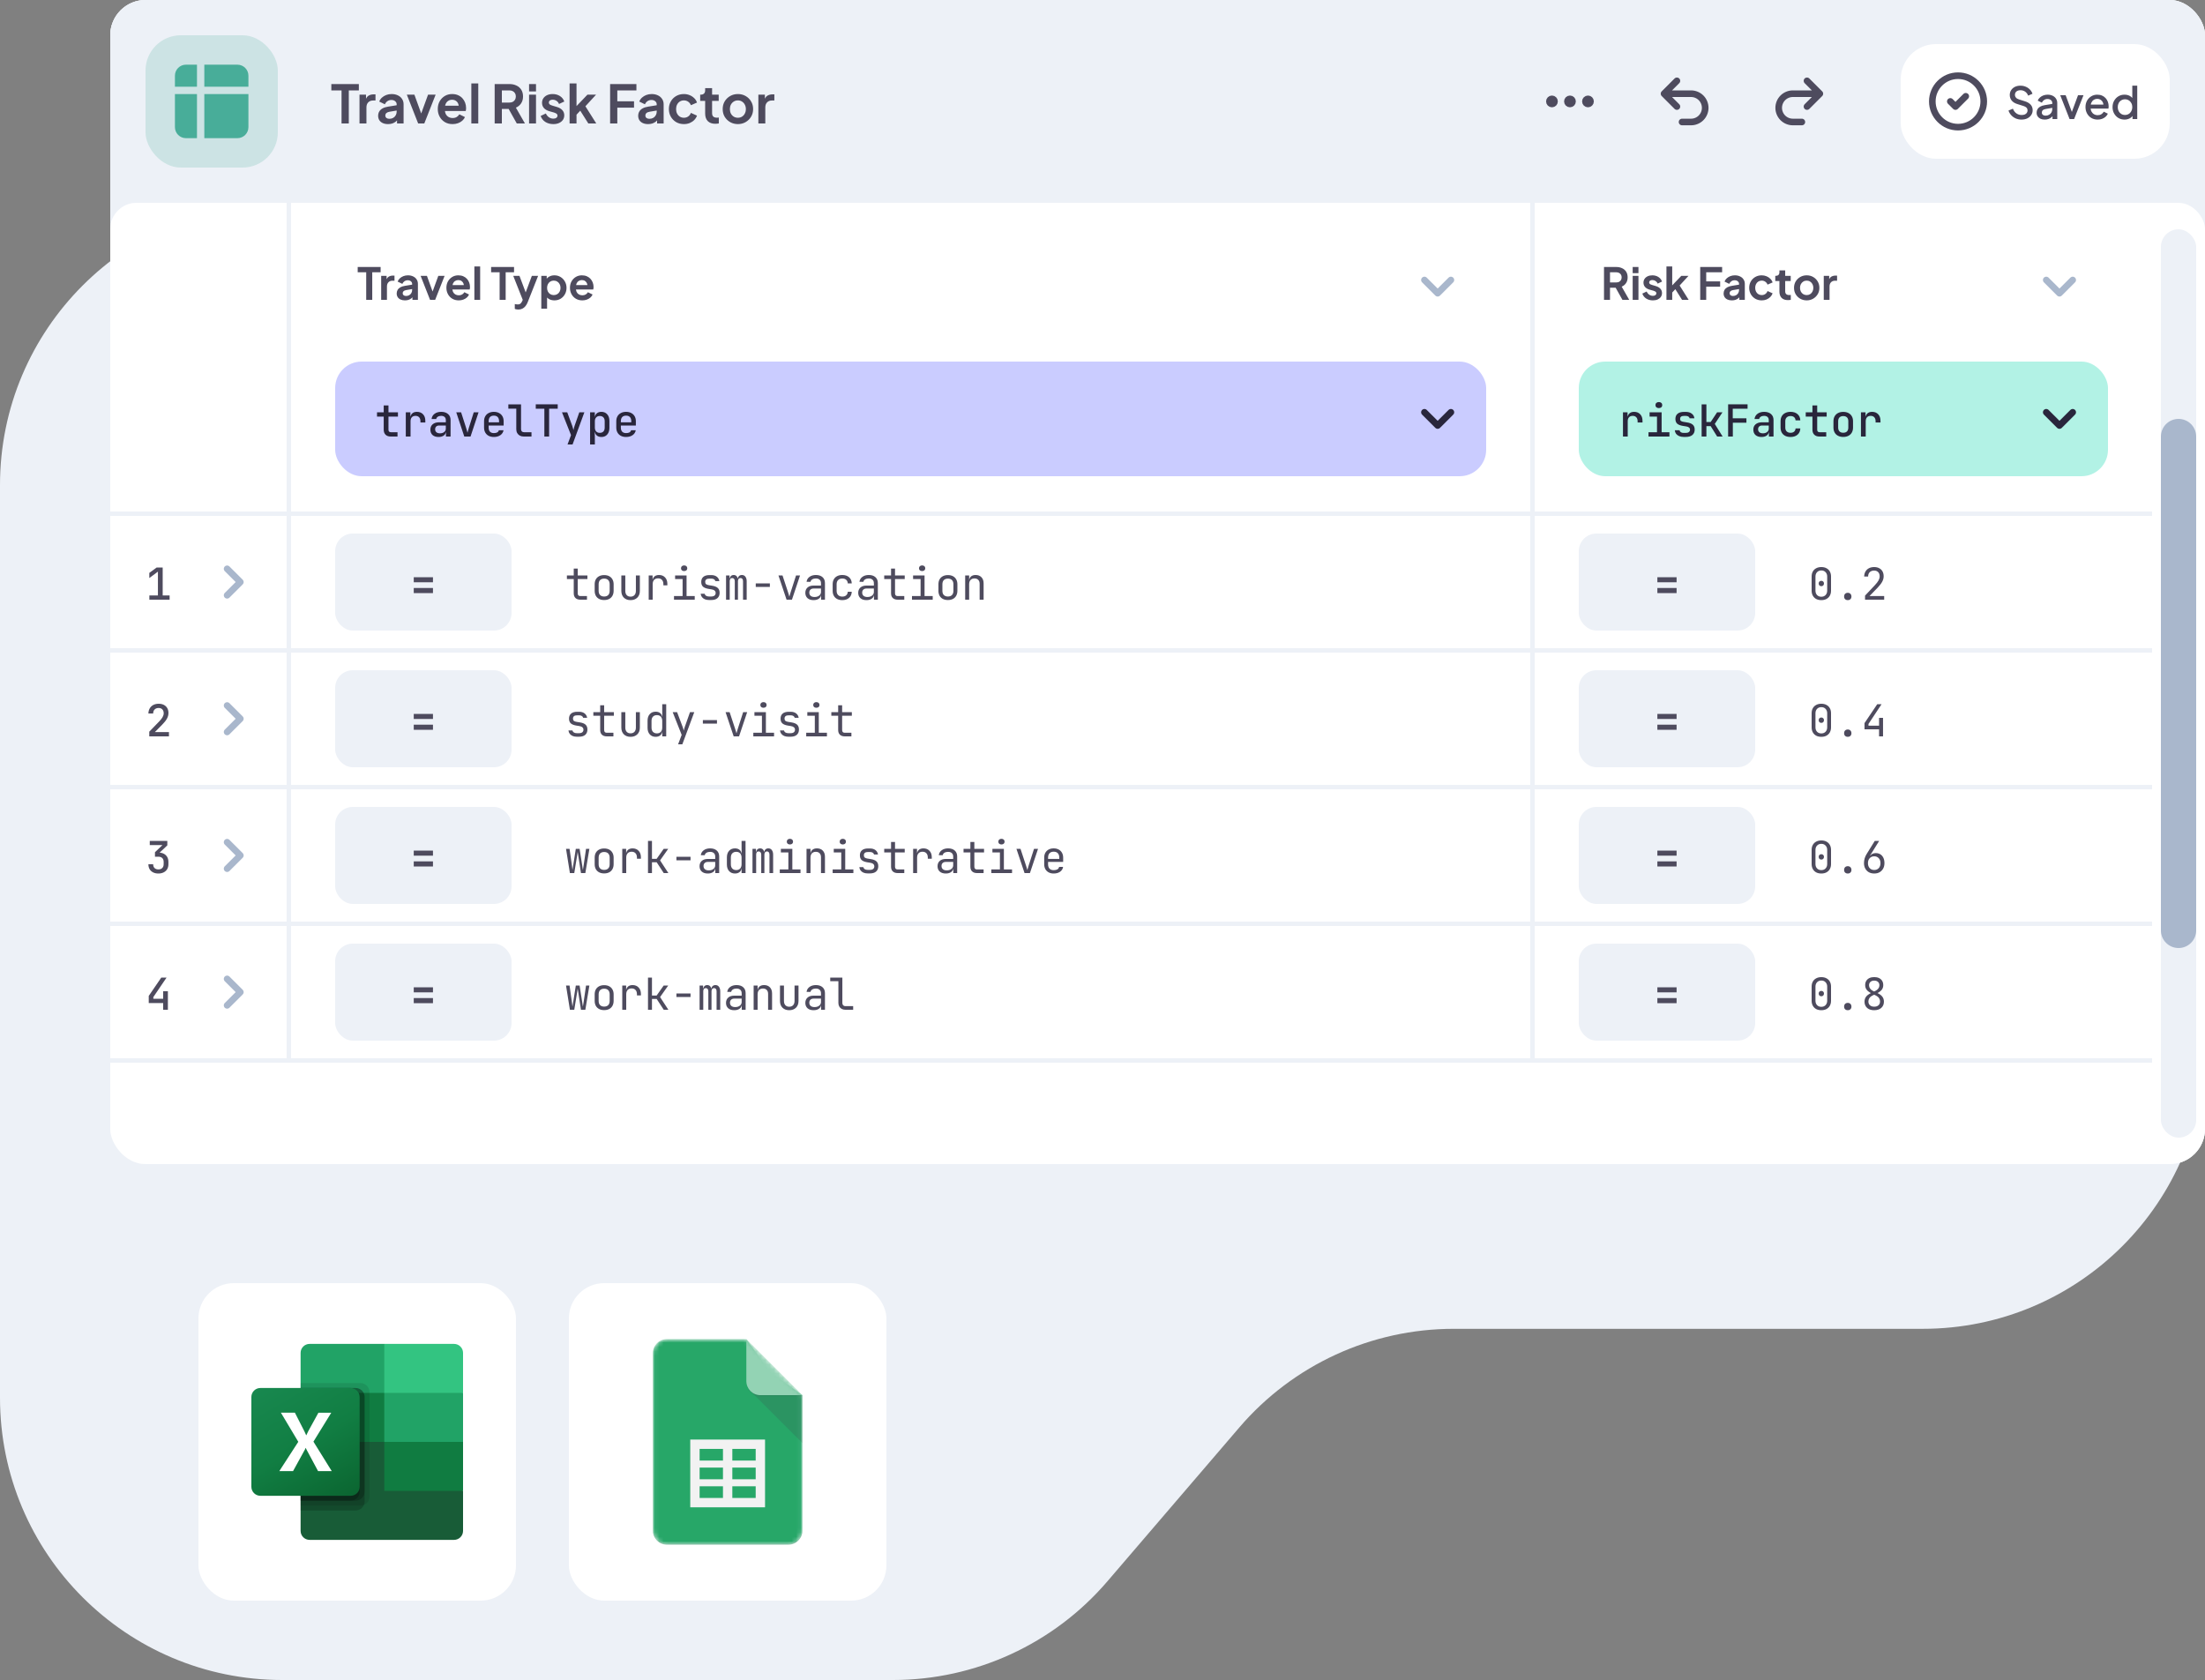
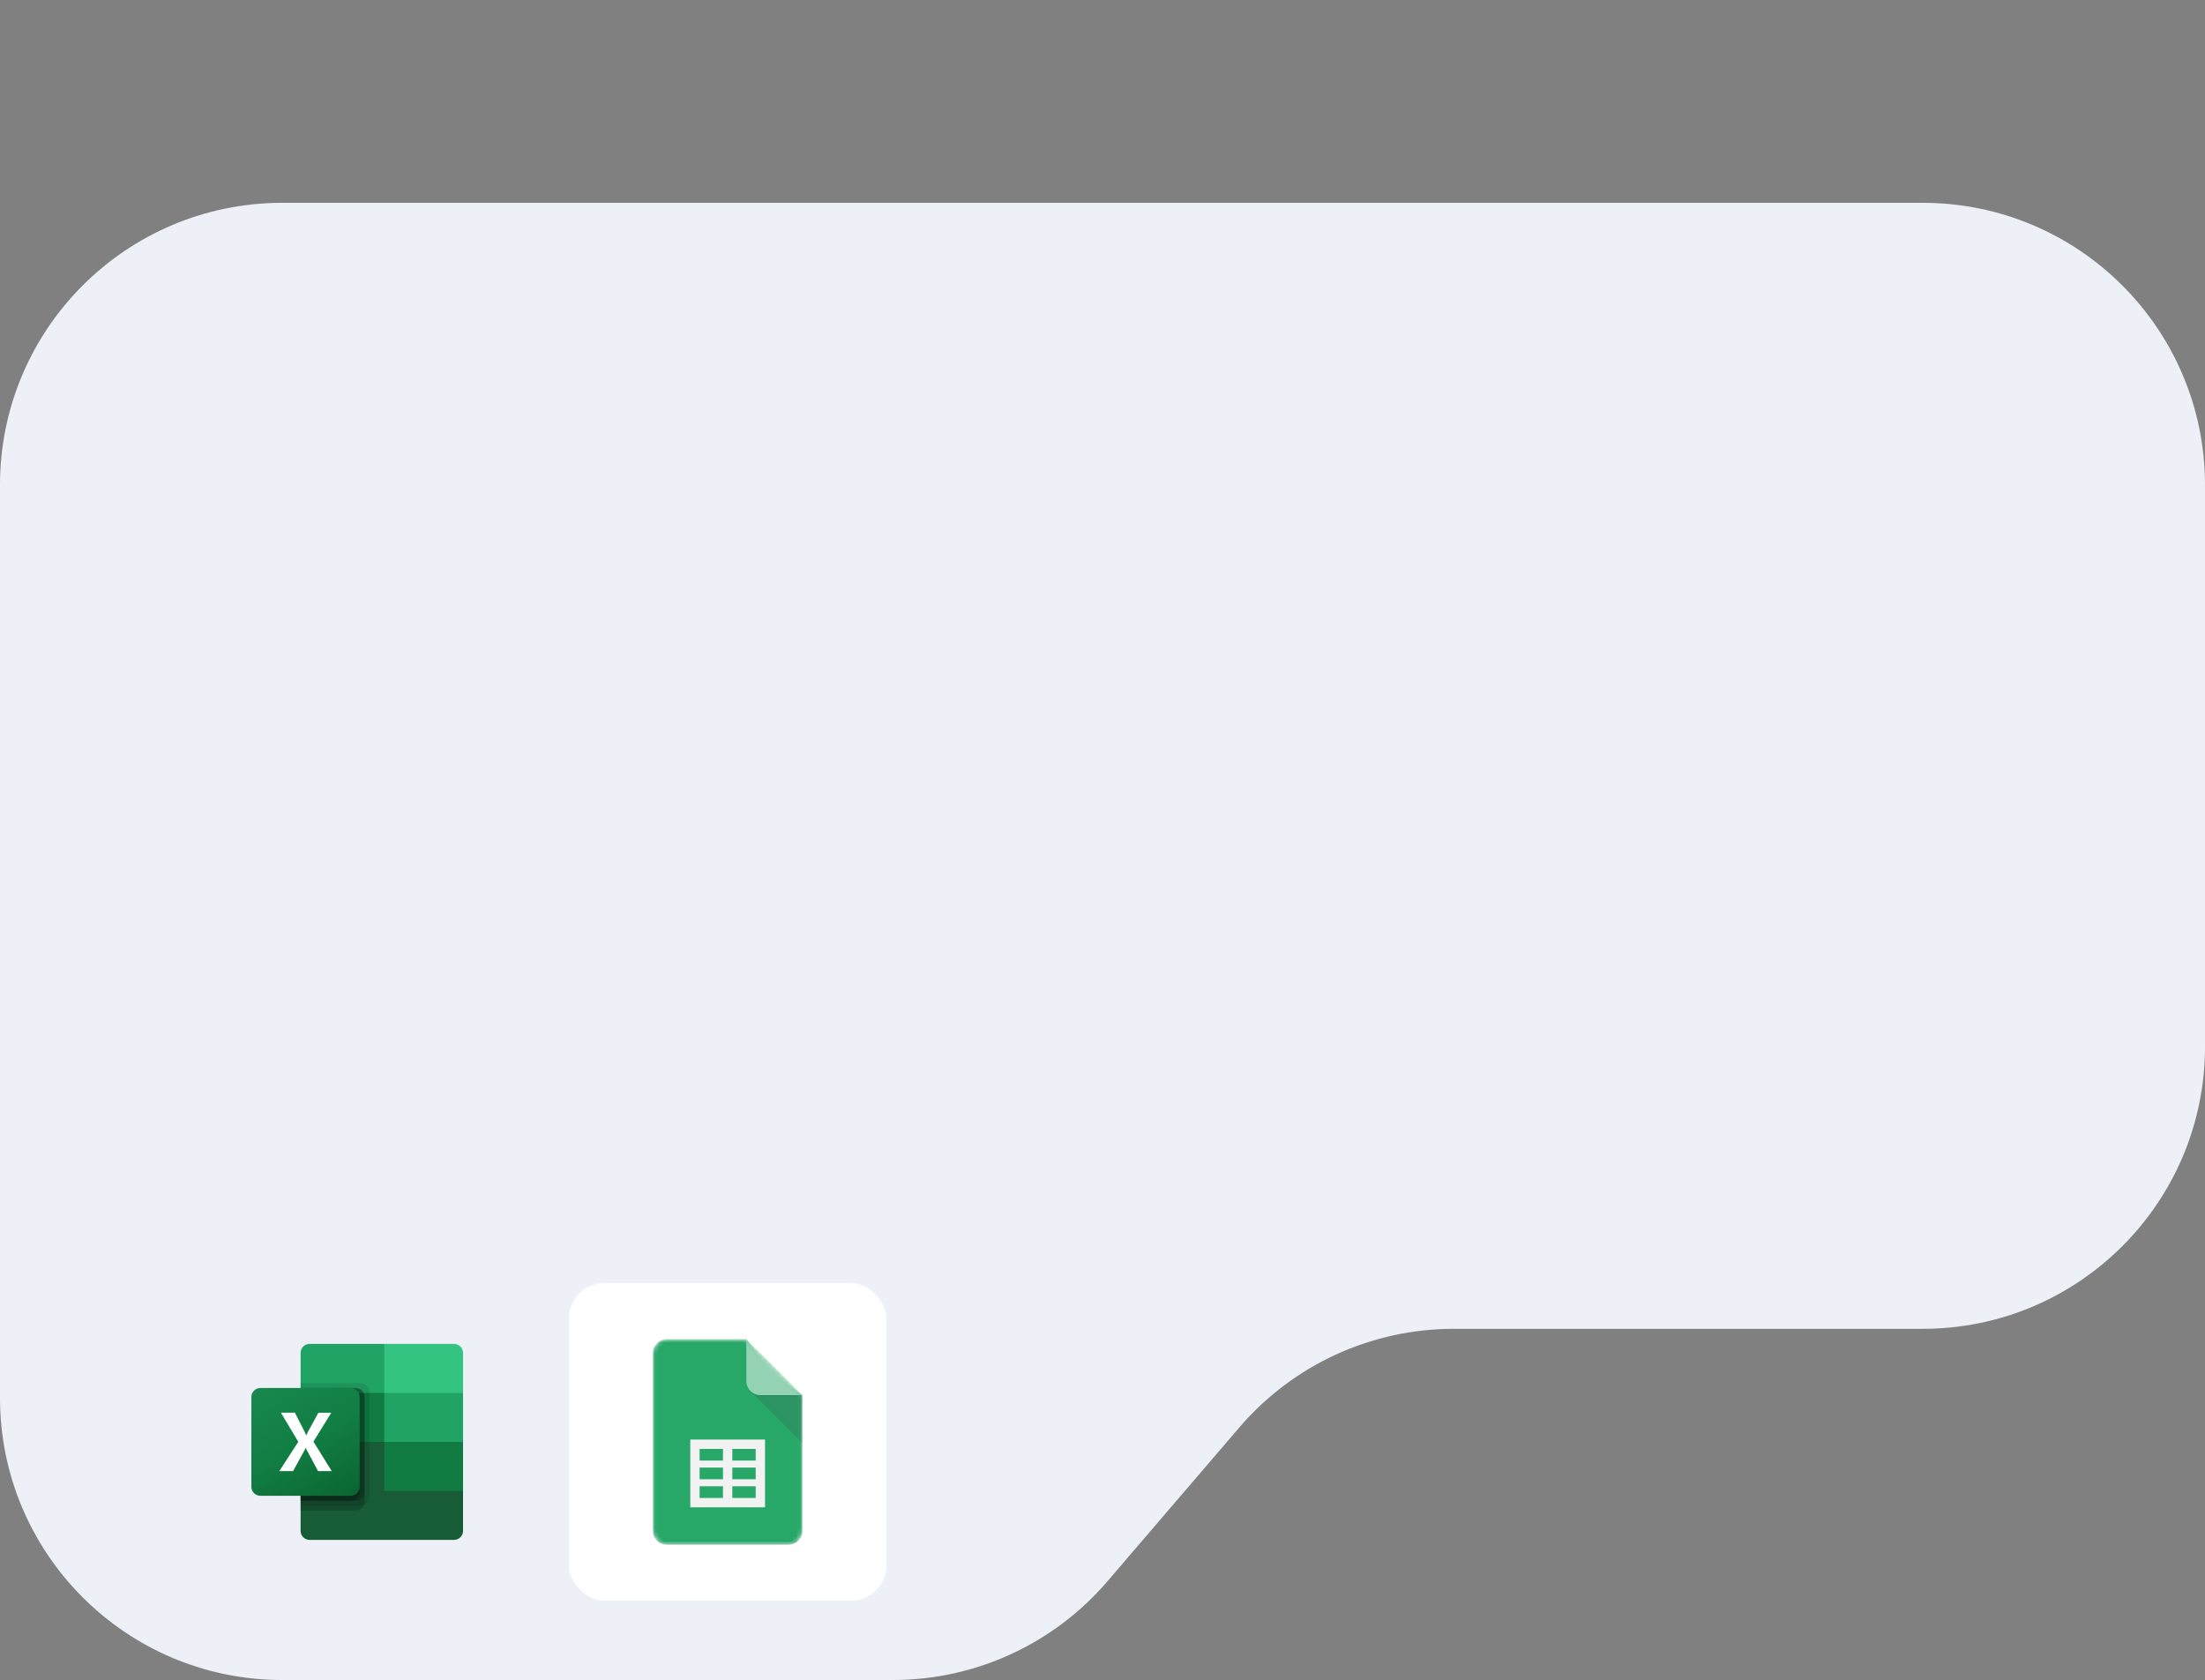
<svg xmlns="http://www.w3.org/2000/svg" width="500" height="381" viewBox="0 0 500 381" fill="none">
  <rect x="0" y="0" width="500" height="381" fill="#808080" stroke="none" />
  <path d="M436 46H64C28.654 46 0 74.654 0 110V317C0 352.346 28.654 381 64 381H202.494C221.176 381 238.925 372.837 251.084 358.653L281.044 323.703C293.203 309.52 310.953 301.357 329.635 301.357H436C471.346 301.357 500 272.703 500 237.357V110C500 74.654 471.346 46 436 46Z" fill="#EDF1F7" />
-   <rect x="45" y="291" width="72" height="72" rx="8" fill="white" />
  <g clip-path="url(#clip0_359_38754)">
    <path d="M87.139 325.888L68.163 322.555V347.185C68.163 348.31 69.079 349.221 70.209 349.221H102.954C104.084 349.221 105 348.31 105 347.185V338.11L87.139 325.888Z" fill="#185C37" />
    <path d="M87.139 304.777H70.209C69.079 304.777 68.163 305.689 68.163 306.814V315.888L87.139 327L97.186 330.333L105 327V315.888L87.139 304.777Z" fill="#21A366" />
    <path d="M68.163 315.889H87.139V327H68.163V315.889Z" fill="#107C41" />
    <path opacity="0.1" d="M81.744 313.666H68.163V341.444H81.744C82.873 341.44 83.787 340.53 83.79 339.407V315.703C83.787 314.579 82.873 313.67 81.744 313.666Z" fill="black" />
    <path opacity="0.2" d="M80.628 314.777H68.163V342.555H80.628C81.757 342.551 82.671 341.642 82.674 340.518V316.814C82.671 315.691 81.757 314.781 80.628 314.777Z" fill="black" />
    <path opacity="0.2" d="M80.628 314.777H68.163V340.333H80.628C81.757 340.329 82.671 339.42 82.674 338.296V316.814C82.671 315.691 81.757 314.781 80.628 314.777Z" fill="black" />
    <path opacity="0.2" d="M79.512 314.777H68.163V340.333H79.512C80.64 340.329 81.554 339.42 81.558 338.296V316.814C81.554 315.691 80.64 314.781 79.512 314.777Z" fill="black" />
    <path d="M59.046 314.777H79.512C80.642 314.777 81.558 315.689 81.558 316.814V337.185C81.558 338.31 80.642 339.222 79.512 339.222H59.046C57.916 339.222 57 338.31 57 337.185V316.814C57 315.689 57.916 314.777 59.046 314.777Z" fill="url(#paint0_linear_359_38754)" />
    <path d="M63.337 333.62L67.641 326.981L63.697 320.379H66.87L69.022 324.601C69.221 325.002 69.357 325.3 69.431 325.497H69.459C69.6 325.177 69.749 324.866 69.905 324.564L72.206 320.381H75.118L71.074 326.944L75.221 333.62H72.122L69.636 328.986C69.519 328.788 69.42 328.581 69.339 328.367H69.302C69.23 328.577 69.133 328.778 69.014 328.967L66.455 333.62H63.337Z" fill="white" />
    <path d="M102.954 304.777H87.14V315.888H105V306.814C105 305.689 104.084 304.777 102.954 304.777Z" fill="#33C481" />
    <path d="M87.14 327H105V338.111H87.14V327Z" fill="#107C41" />
  </g>
  <rect x="129" y="291" width="72" height="72" rx="8" fill="white" />
  <mask id="mask0_359_38754" style="mask-type:luminance" maskUnits="userSpaceOnUse" x="148" y="303" width="34" height="48">
    <path d="M169.239 303.687H151.224C149.476 303.687 148.045 305.117 148.045 306.866V347.134C148.045 348.883 149.476 350.313 151.224 350.313H178.776C180.525 350.313 181.955 348.883 181.955 347.134V316.403L169.239 303.687Z" fill="white" />
  </mask>
  <g mask="url(#mask0_359_38754)">
    <path d="M169.239 303.687H151.224C149.476 303.687 148.045 305.117 148.045 306.866V347.134C148.045 348.883 149.476 350.313 151.224 350.313H178.776C180.525 350.313 181.955 348.883 181.955 347.134V316.403L174.537 311.104L169.239 303.687Z" fill="#0F9D58" />
  </g>
  <mask id="mask1_359_38754" style="mask-type:luminance" maskUnits="userSpaceOnUse" x="148" y="303" width="34" height="48">
    <path d="M169.239 303.687H151.224C149.476 303.687 148.045 305.117 148.045 306.866V347.134C148.045 348.883 149.476 350.313 151.224 350.313H178.776C180.525 350.313 181.955 348.883 181.955 347.134V316.403L169.239 303.687Z" fill="white" />
  </mask>
  <g mask="url(#mask1_359_38754)">
    <path d="M156.522 326.47V341.835H173.478V326.47H156.522ZM163.94 339.716H158.642V337.067H163.94V339.716ZM163.94 335.477H158.642V332.828H163.94V335.477ZM163.94 331.238H158.642V328.589H163.94V331.238ZM171.358 339.716H166.06V337.067H171.358V339.716ZM171.358 335.477H166.06V332.828H171.358V335.477ZM171.358 331.238H166.06V328.589H171.358V331.238Z" fill="#F1F1F1" />
  </g>
  <mask id="mask2_359_38754" style="mask-type:luminance" maskUnits="userSpaceOnUse" x="148" y="303" width="34" height="48">
    <path d="M169.239 303.687H151.224C149.476 303.687 148.045 305.117 148.045 306.866V347.134C148.045 348.883 149.476 350.313 151.224 350.313H178.776C180.525 350.313 181.955 348.883 181.955 347.134V316.403L169.239 303.687Z" fill="white" />
  </mask>
  <g mask="url(#mask2_359_38754)">
    <path d="M170.169 315.473L181.955 327.257V316.403L170.169 315.473Z" fill="url(#paint1_linear_359_38754)" />
  </g>
  <mask id="mask3_359_38754" style="mask-type:luminance" maskUnits="userSpaceOnUse" x="148" y="303" width="34" height="48">
    <path d="M169.239 303.687H151.224C149.476 303.687 148.045 305.117 148.045 306.866V347.134C148.045 348.883 149.476 350.313 151.224 350.313H178.776C180.525 350.313 181.955 348.883 181.955 347.134V316.403L169.239 303.687Z" fill="white" />
  </mask>
  <g mask="url(#mask3_359_38754)">
    <path d="M169.239 303.687V313.224C169.239 314.98 170.661 316.403 172.418 316.403H181.955L169.239 303.687Z" fill="#87CEAC" />
  </g>
  <mask id="mask4_359_38754" style="mask-type:luminance" maskUnits="userSpaceOnUse" x="148" y="303" width="34" height="48">
    <path d="M169.239 303.687H151.224C149.476 303.687 148.045 305.117 148.045 306.866V347.134C148.045 348.883 149.476 350.313 151.224 350.313H178.776C180.525 350.313 181.955 348.883 181.955 347.134V316.403L169.239 303.687Z" fill="white" />
  </mask>
  <g mask="url(#mask4_359_38754)">
    <path d="M151.224 303.687C149.476 303.687 148.045 305.117 148.045 306.866V307.131C148.045 305.382 149.476 303.951 151.224 303.951H169.239V303.687H151.224Z" fill="white" fill-opacity="0.2" />
  </g>
  <mask id="mask5_359_38754" style="mask-type:luminance" maskUnits="userSpaceOnUse" x="148" y="303" width="34" height="48">
    <path d="M169.239 303.687H151.224C149.476 303.687 148.045 305.117 148.045 306.866V347.134C148.045 348.883 149.476 350.313 151.224 350.313H178.776C180.525 350.313 181.955 348.883 181.955 347.134V316.403L169.239 303.687Z" fill="white" />
  </mask>
  <g mask="url(#mask5_359_38754)">
    <path d="M178.776 350.048H151.224C149.476 350.048 148.045 348.618 148.045 346.869V347.134C148.045 348.883 149.476 350.313 151.224 350.313H178.776C180.525 350.313 181.955 348.883 181.955 347.134V346.869C181.955 348.618 180.525 350.048 178.776 350.048Z" fill="#263238" fill-opacity="0.2" />
  </g>
  <mask id="mask6_359_38754" style="mask-type:luminance" maskUnits="userSpaceOnUse" x="148" y="303" width="34" height="48">
    <path d="M169.239 303.687H151.224C149.476 303.687 148.045 305.117 148.045 306.866V347.134C148.045 348.883 149.476 350.313 151.224 350.313H178.776C180.525 350.313 181.955 348.883 181.955 347.134V316.403L169.239 303.687Z" fill="white" />
  </mask>
  <g mask="url(#mask6_359_38754)">
    <path d="M172.418 316.403C170.661 316.403 169.239 314.98 169.239 313.224V313.489C169.239 315.245 170.661 316.668 172.418 316.668H181.955V316.403H172.418Z" fill="#263238" fill-opacity="0.1" />
  </g>
  <path d="M169.239 303.687H151.224C149.476 303.687 148.045 305.117 148.045 306.866V347.134C148.045 348.883 149.476 350.313 151.224 350.313H178.776C180.525 350.313 181.955 348.883 181.955 347.134V316.403L169.239 303.687Z" fill="url(#paint2_radial_359_38754)" />
  <g clip-path="url(#clip1_359_38754)">
    <rect x="25" width="475" height="264" rx="8" fill="url(#paint3_linear_359_38754)" />
    <g clip-path="url(#clip2_359_38754)">
-       <rect width="475" height="264" transform="translate(25)" fill="#EDF1F7" />
      <rect width="475" height="46" transform="translate(25)" fill="#EDF1F7" />
      <rect x="33" y="8" width="30" height="30" rx="8" fill="#48AD99" fill-opacity="0.2" />
      <path d="M46.333 21.334H56.333V28.834C56.333 30.214 55.214 31.334 53.833 31.334H46.333V21.334Z" fill="#48AD99" />
      <path d="M46.333 19.667H56.333V17.167C56.333 15.786 55.214 14.667 53.833 14.667H46.333V19.667Z" fill="#48AD99" />
      <path d="M44.666 21.334H39.666V28.834C39.666 30.214 40.786 31.334 42.166 31.334H44.666V21.334Z" fill="#48AD99" />
      <path d="M44.666 19.667H39.666V17.167C39.666 15.786 40.786 14.667 42.166 14.667H44.666V19.667Z" fill="#48AD99" />
      <path d="M77.448 28V20.5H75.132V19.06H81.372V20.5H79.092V28H77.448ZM81.521 28V21.472H82.997V22.924L82.877 22.708C83.029 22.22 83.265 21.88 83.585 21.688C83.913 21.496 84.305 21.4 84.761 21.4H85.145V22.792H84.581C84.133 22.792 83.773 22.932 83.501 23.212C83.229 23.484 83.093 23.868 83.093 24.364V28H81.521ZM87.989 28.144C87.533 28.144 87.137 28.068 86.801 27.916C86.465 27.764 86.205 27.548 86.021 27.268C85.837 26.98 85.745 26.648 85.745 26.272C85.745 25.912 85.825 25.592 85.985 25.312C86.145 25.024 86.393 24.784 86.729 24.592C87.065 24.4 87.489 24.264 88.001 24.184L90.137 23.836V25.036L88.301 25.348C87.989 25.404 87.757 25.504 87.605 25.648C87.453 25.792 87.377 25.98 87.377 26.212C87.377 26.436 87.461 26.616 87.629 26.752C87.805 26.88 88.021 26.944 88.277 26.944C88.605 26.944 88.893 26.876 89.141 26.74C89.397 26.596 89.593 26.4 89.729 26.152C89.873 25.904 89.945 25.632 89.945 25.336V23.656C89.945 23.376 89.833 23.144 89.609 22.96C89.393 22.768 89.105 22.672 88.745 22.672C88.409 22.672 88.109 22.764 87.845 22.948C87.589 23.124 87.401 23.36 87.281 23.656L85.997 23.032C86.125 22.688 86.325 22.392 86.597 22.144C86.877 21.888 87.205 21.688 87.581 21.544C87.957 21.4 88.365 21.328 88.805 21.328C89.341 21.328 89.813 21.428 90.221 21.628C90.629 21.82 90.945 22.092 91.169 22.444C91.401 22.788 91.517 23.192 91.517 23.656V28H90.029V26.884L90.365 26.86C90.197 27.14 89.997 27.376 89.765 27.568C89.533 27.752 89.269 27.896 88.973 28C88.677 28.096 88.349 28.144 87.989 28.144ZM94.821 28L92.253 21.472H93.969L95.829 26.608H95.193L97.065 21.472H98.781L96.213 28H94.821ZM102.629 28.144C101.957 28.144 101.369 27.992 100.865 27.688C100.361 27.384 99.969 26.972 99.689 26.452C99.409 25.932 99.269 25.356 99.269 24.724C99.269 24.068 99.409 23.488 99.689 22.984C99.977 22.472 100.365 22.068 100.853 21.772C101.349 21.476 101.901 21.328 102.509 21.328C103.021 21.328 103.469 21.412 103.853 21.58C104.245 21.748 104.577 21.98 104.849 22.276C105.121 22.572 105.329 22.912 105.473 23.296C105.617 23.672 105.689 24.08 105.689 24.52C105.689 24.632 105.681 24.748 105.665 24.868C105.657 24.988 105.637 25.092 105.605 25.18H100.565V23.98H104.717L103.973 24.544C104.045 24.176 104.025 23.848 103.913 23.56C103.809 23.272 103.633 23.044 103.385 22.876C103.145 22.708 102.853 22.624 102.509 22.624C102.181 22.624 101.889 22.708 101.633 22.876C101.377 23.036 101.181 23.276 101.045 23.596C100.917 23.908 100.869 24.288 100.901 24.736C100.869 25.136 100.921 25.492 101.057 25.804C101.201 26.108 101.409 26.344 101.681 26.512C101.961 26.68 102.281 26.764 102.641 26.764C103.001 26.764 103.305 26.688 103.553 26.536C103.809 26.384 104.009 26.18 104.153 25.924L105.425 26.548C105.297 26.86 105.097 27.136 104.825 27.376C104.553 27.616 104.229 27.804 103.853 27.94C103.485 28.076 103.077 28.144 102.629 28.144ZM106.88 28V18.916H108.452V28H106.88ZM112.169 28V19.06H115.493C116.101 19.06 116.637 19.172 117.101 19.396C117.573 19.612 117.941 19.932 118.205 20.356C118.469 20.772 118.601 21.28 118.601 21.88C118.601 22.496 118.453 23.02 118.157 23.452C117.869 23.884 117.477 24.204 116.981 24.412L119.033 28H117.185L114.989 24.076L116.045 24.7H113.801V28H112.169ZM113.801 23.26H115.517C115.813 23.26 116.069 23.204 116.285 23.092C116.501 22.972 116.669 22.808 116.789 22.6C116.909 22.392 116.969 22.152 116.969 21.88C116.969 21.6 116.909 21.36 116.789 21.16C116.669 20.952 116.501 20.792 116.285 20.68C116.069 20.56 115.813 20.5 115.517 20.5H113.801V23.26ZM119.97 28V21.472H121.542V28H119.97ZM119.97 20.74V19.06H121.542V20.74H119.97ZM125.478 28.144C124.782 28.144 124.174 27.98 123.654 27.652C123.142 27.316 122.79 26.864 122.598 26.296L123.774 25.732C123.942 26.1 124.174 26.388 124.47 26.596C124.774 26.804 125.11 26.908 125.478 26.908C125.766 26.908 125.994 26.844 126.162 26.716C126.33 26.588 126.414 26.42 126.414 26.212C126.414 26.084 126.378 25.98 126.306 25.9C126.242 25.812 126.15 25.74 126.03 25.684C125.918 25.62 125.794 25.568 125.658 25.528L124.59 25.228C124.038 25.068 123.618 24.824 123.33 24.496C123.05 24.168 122.91 23.78 122.91 23.332C122.91 22.932 123.01 22.584 123.21 22.288C123.418 21.984 123.702 21.748 124.062 21.58C124.43 21.412 124.85 21.328 125.322 21.328C125.938 21.328 126.482 21.476 126.954 21.772C127.426 22.068 127.762 22.484 127.962 23.02L126.762 23.584C126.65 23.288 126.462 23.052 126.198 22.876C125.934 22.7 125.638 22.612 125.31 22.612C125.046 22.612 124.838 22.672 124.686 22.792C124.534 22.912 124.458 23.068 124.458 23.26C124.458 23.38 124.49 23.484 124.554 23.572C124.618 23.66 124.706 23.732 124.818 23.788C124.938 23.844 125.074 23.896 125.226 23.944L126.27 24.256C126.806 24.416 127.218 24.656 127.506 24.976C127.802 25.296 127.95 25.688 127.95 26.152C127.95 26.544 127.846 26.892 127.638 27.196C127.43 27.492 127.142 27.724 126.774 27.892C126.406 28.06 125.974 28.144 125.478 28.144ZM129.158 28V18.916H130.73V24.868L130.13 24.688L133.202 21.472H135.158L132.746 24.1L135.206 28H133.406L131.27 24.616L132.206 24.424L130.238 26.536L130.73 25.576V28H129.158ZM138.348 28V19.06H144.312V20.5H139.98V22.972H143.772V24.412H139.98V28H138.348ZM146.958 28.144C146.502 28.144 146.106 28.068 145.77 27.916C145.434 27.764 145.174 27.548 144.99 27.268C144.806 26.98 144.714 26.648 144.714 26.272C144.714 25.912 144.794 25.592 144.954 25.312C145.114 25.024 145.362 24.784 145.698 24.592C146.034 24.4 146.458 24.264 146.97 24.184L149.106 23.836V25.036L147.27 25.348C146.958 25.404 146.726 25.504 146.574 25.648C146.422 25.792 146.346 25.98 146.346 26.212C146.346 26.436 146.43 26.616 146.598 26.752C146.774 26.88 146.99 26.944 147.246 26.944C147.574 26.944 147.862 26.876 148.11 26.74C148.366 26.596 148.562 26.4 148.698 26.152C148.842 25.904 148.914 25.632 148.914 25.336V23.656C148.914 23.376 148.802 23.144 148.578 22.96C148.362 22.768 148.074 22.672 147.714 22.672C147.378 22.672 147.078 22.764 146.814 22.948C146.558 23.124 146.37 23.36 146.25 23.656L144.966 23.032C145.094 22.688 145.294 22.392 145.566 22.144C145.846 21.888 146.174 21.688 146.55 21.544C146.926 21.4 147.334 21.328 147.774 21.328C148.31 21.328 148.782 21.428 149.19 21.628C149.598 21.82 149.914 22.092 150.138 22.444C150.37 22.788 150.486 23.192 150.486 23.656V28H148.998V26.884L149.334 26.86C149.166 27.14 148.966 27.376 148.734 27.568C148.502 27.752 148.238 27.896 147.942 28C147.646 28.096 147.318 28.144 146.958 28.144ZM155.083 28.144C154.435 28.144 153.851 27.996 153.331 27.7C152.819 27.396 152.415 26.988 152.119 26.476C151.823 25.956 151.675 25.372 151.675 24.724C151.675 24.076 151.823 23.496 152.119 22.984C152.415 22.472 152.819 22.068 153.331 21.772C153.851 21.476 154.435 21.328 155.083 21.328C155.547 21.328 155.979 21.412 156.379 21.58C156.779 21.74 157.123 21.964 157.411 22.252C157.707 22.532 157.919 22.868 158.047 23.26L156.667 23.86C156.547 23.532 156.343 23.268 156.055 23.068C155.775 22.868 155.451 22.768 155.083 22.768C154.739 22.768 154.431 22.852 154.159 23.02C153.895 23.188 153.687 23.42 153.535 23.716C153.383 24.012 153.307 24.352 153.307 24.736C153.307 25.12 153.383 25.46 153.535 25.756C153.687 26.052 153.895 26.284 154.159 26.452C154.431 26.62 154.739 26.704 155.083 26.704C155.459 26.704 155.787 26.604 156.067 26.404C156.347 26.204 156.547 25.936 156.667 25.6L158.047 26.224C157.919 26.592 157.711 26.924 157.423 27.22C157.135 27.508 156.791 27.736 156.391 27.904C155.991 28.064 155.555 28.144 155.083 28.144ZM162.216 28.072C161.48 28.072 160.908 27.872 160.5 27.472C160.1 27.064 159.9 26.492 159.9 25.756V22.876H158.772V21.472H158.892C159.212 21.472 159.46 21.388 159.636 21.22C159.812 21.052 159.9 20.808 159.9 20.488V19.984H161.472V21.472H162.972V22.876H161.472V25.672C161.472 25.888 161.508 26.072 161.58 26.224C161.66 26.376 161.78 26.492 161.94 26.572C162.108 26.652 162.32 26.692 162.576 26.692C162.632 26.692 162.696 26.688 162.768 26.68C162.848 26.672 162.924 26.664 162.996 26.656V28C162.884 28.016 162.756 28.032 162.612 28.048C162.468 28.064 162.336 28.072 162.216 28.072ZM167.33 28.144C166.69 28.144 166.106 27.996 165.578 27.7C165.058 27.404 164.642 27 164.33 26.488C164.026 25.976 163.874 25.392 163.874 24.736C163.874 24.08 164.026 23.496 164.33 22.984C164.642 22.472 165.058 22.068 165.578 21.772C166.098 21.476 166.682 21.328 167.33 21.328C167.97 21.328 168.55 21.476 169.07 21.772C169.59 22.068 170.002 22.472 170.306 22.984C170.618 23.488 170.774 24.072 170.774 24.736C170.774 25.392 170.618 25.976 170.306 26.488C169.994 27 169.578 27.404 169.058 27.7C168.538 27.996 167.962 28.144 167.33 28.144ZM167.33 26.704C167.682 26.704 167.99 26.62 168.254 26.452C168.526 26.284 168.738 26.052 168.89 25.756C169.05 25.452 169.13 25.112 169.13 24.736C169.13 24.352 169.05 24.016 168.89 23.728C168.738 23.432 168.526 23.2 168.254 23.032C167.99 22.856 167.682 22.768 167.33 22.768C166.97 22.768 166.654 22.856 166.382 23.032C166.11 23.2 165.894 23.432 165.734 23.728C165.582 24.016 165.506 24.352 165.506 24.736C165.506 25.112 165.582 25.452 165.734 25.756C165.894 26.052 166.11 26.284 166.382 26.452C166.654 26.62 166.97 26.704 167.33 26.704ZM171.966 28V21.472H173.442V22.924L173.322 22.708C173.474 22.22 173.71 21.88 174.03 21.688C174.358 21.496 174.75 21.4 175.206 21.4H175.59V22.792H175.026C174.578 22.792 174.218 22.932 173.946 23.212C173.674 23.484 173.538 23.868 173.538 24.364V28H171.966Z" fill="#4E4B5E" />
      <path d="M356.001 23.584C356.323 23.584 356.584 23.323 356.584 23C356.584 22.678 356.323 22.417 356.001 22.417C355.678 22.417 355.417 22.678 355.417 23C355.417 23.323 355.678 23.584 356.001 23.584Z" fill="#4E4B5E" />
      <path d="M360.084 23.584C360.406 23.584 360.667 23.323 360.667 23C360.667 22.678 360.406 22.417 360.084 22.417C359.762 22.417 359.501 22.678 359.501 23C359.501 23.323 359.762 23.584 360.084 23.584Z" fill="#4E4B5E" />
      <path d="M351.917 23.584C352.239 23.584 352.501 23.323 352.501 23C352.501 22.678 352.239 22.417 351.917 22.417C351.595 22.417 351.334 22.678 351.334 23C351.334 23.323 351.595 23.584 351.917 23.584Z" fill="#4E4B5E" />
      <path d="M356.001 23.584C356.323 23.584 356.584 23.323 356.584 23C356.584 22.678 356.323 22.417 356.001 22.417C355.678 22.417 355.417 22.678 355.417 23C355.417 23.323 355.678 23.584 356.001 23.584Z" stroke="#4E4B5E" stroke-width="1.5" stroke-linecap="round" stroke-linejoin="round" />
      <path d="M360.084 23.584C360.406 23.584 360.667 23.323 360.667 23C360.667 22.678 360.406 22.417 360.084 22.417C359.762 22.417 359.501 22.678 359.501 23C359.501 23.323 359.762 23.584 360.084 23.584Z" stroke="#4E4B5E" stroke-width="1.5" stroke-linecap="round" stroke-linejoin="round" />
      <path d="M351.917 23.584C352.239 23.584 352.501 23.323 352.501 23C352.501 22.678 352.239 22.417 351.917 22.417C351.595 22.417 351.334 22.678 351.334 23C351.334 23.323 351.595 23.584 351.917 23.584Z" stroke="#4E4B5E" stroke-width="1.5" stroke-linecap="round" stroke-linejoin="round" />
      <path d="M380.25 24.166L377.333 21.25M377.333 21.25L380.25 18.333M377.333 21.25L383.458 21.25C383.88 21.25 384.297 21.333 384.686 21.494C385.076 21.655 385.429 21.892 385.727 22.189C386.025 22.487 386.261 22.841 386.423 23.23C386.584 23.619 386.667 24.037 386.667 24.458C386.667 24.879 386.584 25.297 386.423 25.686C386.261 26.075 386.025 26.429 385.727 26.727C385.429 27.025 385.076 27.261 384.686 27.422C384.297 27.583 383.88 27.666 383.458 27.666H381.417" stroke="#4E4B5E" stroke-width="1.5" stroke-linecap="round" stroke-linejoin="round" />
      <path d="M409.75 24.166L412.667 21.25M412.667 21.25L409.75 18.333M412.667 21.25L406.542 21.25C405.691 21.25 404.875 21.588 404.273 22.189C403.672 22.791 403.333 23.607 403.333 24.458C403.333 24.879 403.416 25.297 403.578 25.686C403.739 26.075 403.975 26.429 404.273 26.727C404.875 27.328 405.691 27.666 406.542 27.666H408.583" stroke="#4E4B5E" stroke-width="1.5" stroke-linecap="round" stroke-linejoin="round" />
      <rect x="431" y="10" width="61" height="26" rx="8" fill="white" />
      <g clip-path="url(#clip3_359_38754)">
        <path d="M442.25 23L443.417 24.167L445.75 21.834M449.833 23C449.833 26.222 447.221 28.834 444 28.834C440.778 28.834 438.167 26.222 438.167 23C438.167 19.779 440.778 17.167 444 17.167C447.221 17.167 449.833 19.779 449.833 23Z" stroke="#4E4B5E" stroke-width="1.5" stroke-linecap="round" stroke-linejoin="round" />
      </g>
-       <path d="M458.38 27.12C457.913 27.12 457.48 27.033 457.08 26.86C456.68 26.68 456.34 26.437 456.06 26.13C455.78 25.823 455.573 25.47 455.44 25.07L456.44 24.65C456.62 25.11 456.883 25.463 457.23 25.71C457.577 25.957 457.977 26.08 458.43 26.08C458.697 26.08 458.93 26.04 459.13 25.96C459.33 25.873 459.483 25.753 459.59 25.6C459.703 25.447 459.76 25.27 459.76 25.07C459.76 24.797 459.683 24.58 459.53 24.42C459.377 24.26 459.15 24.133 458.85 24.04L457.45 23.6C456.89 23.427 456.463 23.163 456.17 22.81C455.877 22.45 455.73 22.03 455.73 21.55C455.73 21.13 455.833 20.763 456.04 20.45C456.247 20.13 456.53 19.88 456.89 19.7C457.257 19.52 457.673 19.43 458.14 19.43C458.587 19.43 458.993 19.51 459.36 19.67C459.727 19.823 460.04 20.037 460.3 20.31C460.567 20.583 460.76 20.9 460.88 21.26L459.9 21.69C459.753 21.297 459.523 20.993 459.21 20.78C458.903 20.567 458.547 20.46 458.14 20.46C457.893 20.46 457.677 20.503 457.49 20.59C457.303 20.67 457.157 20.79 457.05 20.95C456.95 21.103 456.9 21.283 456.9 21.49C456.9 21.73 456.977 21.943 457.13 22.13C457.283 22.317 457.517 22.457 457.83 22.55L459.13 22.96C459.723 23.14 460.17 23.4 460.47 23.74C460.77 24.073 460.92 24.49 460.92 24.99C460.92 25.403 460.81 25.77 460.59 26.09C460.377 26.41 460.08 26.663 459.7 26.85C459.32 27.03 458.88 27.12 458.38 27.12ZM463.657 27.12C463.29 27.12 462.967 27.057 462.687 26.93C462.414 26.797 462.2 26.617 462.047 26.39C461.894 26.157 461.817 25.883 461.817 25.57C461.817 25.277 461.88 25.013 462.007 24.78C462.14 24.547 462.344 24.35 462.617 24.19C462.89 24.03 463.234 23.917 463.647 23.85L465.527 23.54V24.43L463.867 24.72C463.567 24.773 463.347 24.87 463.207 25.01C463.067 25.143 462.997 25.317 462.997 25.53C462.997 25.737 463.074 25.907 463.227 26.04C463.387 26.167 463.59 26.23 463.837 26.23C464.144 26.23 464.41 26.163 464.637 26.03C464.87 25.897 465.05 25.72 465.177 25.5C465.304 25.273 465.367 25.023 465.367 24.75V23.36C465.367 23.093 465.267 22.877 465.067 22.71C464.874 22.537 464.614 22.45 464.287 22.45C463.987 22.45 463.724 22.53 463.497 22.69C463.277 22.843 463.114 23.043 463.007 23.29L462.067 22.82C462.167 22.553 462.33 22.32 462.557 22.12C462.784 21.913 463.047 21.753 463.347 21.64C463.654 21.527 463.977 21.47 464.317 21.47C464.744 21.47 465.12 21.55 465.447 21.71C465.78 21.87 466.037 22.093 466.217 22.38C466.404 22.66 466.497 22.987 466.497 23.36V27H465.417V26.02L465.647 26.05C465.52 26.27 465.357 26.46 465.157 26.62C464.964 26.78 464.74 26.903 464.487 26.99C464.24 27.077 463.964 27.12 463.657 27.12ZM469.291 27L467.171 21.59H468.401L470.031 26H469.581L471.211 21.59H472.451L470.321 27H469.291ZM475.661 27.12C475.121 27.12 474.641 26.997 474.221 26.75C473.808 26.497 473.484 26.157 473.251 25.73C473.018 25.297 472.901 24.813 472.901 24.28C472.901 23.733 473.018 23.25 473.251 22.83C473.491 22.41 473.811 22.08 474.211 21.84C474.611 21.593 475.064 21.47 475.571 21.47C475.978 21.47 476.341 21.54 476.661 21.68C476.981 21.82 477.251 22.013 477.471 22.26C477.691 22.5 477.858 22.777 477.971 23.09C478.091 23.403 478.151 23.737 478.151 24.09C478.151 24.177 478.148 24.267 478.141 24.36C478.134 24.453 478.121 24.54 478.101 24.62H473.791V23.72H477.461L476.921 24.13C476.988 23.803 476.964 23.513 476.851 23.26C476.744 23 476.578 22.797 476.351 22.65C476.131 22.497 475.871 22.42 475.571 22.42C475.271 22.42 475.004 22.497 474.771 22.65C474.538 22.797 474.358 23.01 474.231 23.29C474.104 23.563 474.054 23.897 474.081 24.29C474.048 24.657 474.098 24.977 474.231 25.25C474.371 25.523 474.564 25.737 474.811 25.89C475.064 26.043 475.351 26.12 475.671 26.12C475.998 26.12 476.274 26.047 476.501 25.9C476.734 25.753 476.918 25.563 477.051 25.33L477.971 25.78C477.864 26.033 477.698 26.263 477.471 26.47C477.251 26.67 476.984 26.83 476.671 26.95C476.364 27.063 476.028 27.12 475.661 27.12ZM481.754 27.12C481.234 27.12 480.767 26.997 480.354 26.75C479.947 26.497 479.624 26.157 479.384 25.73C479.15 25.303 479.034 24.823 479.034 24.29C479.034 23.757 479.154 23.277 479.394 22.85C479.634 22.423 479.957 22.087 480.364 21.84C480.77 21.593 481.23 21.47 481.744 21.47C482.177 21.47 482.56 21.557 482.894 21.73C483.227 21.903 483.49 22.143 483.684 22.45L483.514 22.71V19.43H484.634V27H483.564V25.9L483.694 26.11C483.507 26.437 483.24 26.687 482.894 26.86C482.547 27.033 482.167 27.12 481.754 27.12ZM481.864 26.07C482.177 26.07 482.457 25.993 482.704 25.84C482.957 25.687 483.154 25.477 483.294 25.21C483.44 24.937 483.514 24.63 483.514 24.29C483.514 23.95 483.44 23.647 483.294 23.38C483.154 23.113 482.957 22.903 482.704 22.75C482.457 22.597 482.177 22.52 481.864 22.52C481.55 22.52 481.267 22.597 481.014 22.75C480.76 22.903 480.564 23.113 480.424 23.38C480.284 23.647 480.214 23.95 480.214 24.29C480.214 24.63 480.284 24.937 480.424 25.21C480.564 25.477 480.757 25.687 481.004 25.84C481.257 25.993 481.544 26.07 481.864 26.07Z" fill="#4E4B5E" />
+       <path d="M458.38 27.12C457.913 27.12 457.48 27.033 457.08 26.86C456.68 26.68 456.34 26.437 456.06 26.13C455.78 25.823 455.573 25.47 455.44 25.07L456.44 24.65C456.62 25.11 456.883 25.463 457.23 25.71C457.577 25.957 457.977 26.08 458.43 26.08C458.697 26.08 458.93 26.04 459.13 25.96C459.33 25.873 459.483 25.753 459.59 25.6C459.703 25.447 459.76 25.27 459.76 25.07C459.76 24.797 459.683 24.58 459.53 24.42C459.377 24.26 459.15 24.133 458.85 24.04L457.45 23.6C456.89 23.427 456.463 23.163 456.17 22.81C455.877 22.45 455.73 22.03 455.73 21.55C455.73 21.13 455.833 20.763 456.04 20.45C456.247 20.13 456.53 19.88 456.89 19.7C457.257 19.52 457.673 19.43 458.14 19.43C458.587 19.43 458.993 19.51 459.36 19.67C459.727 19.823 460.04 20.037 460.3 20.31C460.567 20.583 460.76 20.9 460.88 21.26L459.9 21.69C459.753 21.297 459.523 20.993 459.21 20.78C458.903 20.567 458.547 20.46 458.14 20.46C457.893 20.46 457.677 20.503 457.49 20.59C457.303 20.67 457.157 20.79 457.05 20.95C456.95 21.103 456.9 21.283 456.9 21.49C456.9 21.73 456.977 21.943 457.13 22.13C457.283 22.317 457.517 22.457 457.83 22.55L459.13 22.96C459.723 23.14 460.17 23.4 460.47 23.74C460.77 24.073 460.92 24.49 460.92 24.99C460.92 25.403 460.81 25.77 460.59 26.09C460.377 26.41 460.08 26.663 459.7 26.85C459.32 27.03 458.88 27.12 458.38 27.12ZM463.657 27.12C463.29 27.12 462.967 27.057 462.687 26.93C462.414 26.797 462.2 26.617 462.047 26.39C461.894 26.157 461.817 25.883 461.817 25.57C461.817 25.277 461.88 25.013 462.007 24.78C462.14 24.547 462.344 24.35 462.617 24.19C462.89 24.03 463.234 23.917 463.647 23.85L465.527 23.54V24.43L463.867 24.72C463.567 24.773 463.347 24.87 463.207 25.01C463.067 25.143 462.997 25.317 462.997 25.53C462.997 25.737 463.074 25.907 463.227 26.04C463.387 26.167 463.59 26.23 463.837 26.23C464.144 26.23 464.41 26.163 464.637 26.03C464.87 25.897 465.05 25.72 465.177 25.5C465.304 25.273 465.367 25.023 465.367 24.75V23.36C465.367 23.093 465.267 22.877 465.067 22.71C464.874 22.537 464.614 22.45 464.287 22.45C463.987 22.45 463.724 22.53 463.497 22.69C463.277 22.843 463.114 23.043 463.007 23.29L462.067 22.82C462.167 22.553 462.33 22.32 462.557 22.12C462.784 21.913 463.047 21.753 463.347 21.64C463.654 21.527 463.977 21.47 464.317 21.47C464.744 21.47 465.12 21.55 465.447 21.71C465.78 21.87 466.037 22.093 466.217 22.38C466.404 22.66 466.497 22.987 466.497 23.36V27H465.417V26.02L465.647 26.05C465.52 26.27 465.357 26.46 465.157 26.62C464.964 26.78 464.74 26.903 464.487 26.99C464.24 27.077 463.964 27.12 463.657 27.12ZM469.291 27L467.171 21.59H468.401L470.031 26H469.581L471.211 21.59H472.451L470.321 27H469.291ZM475.661 27.12C475.121 27.12 474.641 26.997 474.221 26.75C473.808 26.497 473.484 26.157 473.251 25.73C473.018 25.297 472.901 24.813 472.901 24.28C472.901 23.733 473.018 23.25 473.251 22.83C473.491 22.41 473.811 22.08 474.211 21.84C474.611 21.593 475.064 21.47 475.571 21.47C475.978 21.47 476.341 21.54 476.661 21.68C476.981 21.82 477.251 22.013 477.471 22.26C477.691 22.5 477.858 22.777 477.971 23.09C478.091 23.403 478.151 23.737 478.151 24.09C478.151 24.177 478.148 24.267 478.141 24.36C478.134 24.453 478.121 24.54 478.101 24.62H473.791V23.72H477.461L476.921 24.13C476.988 23.803 476.964 23.513 476.851 23.26C476.744 23 476.578 22.797 476.351 22.65C476.131 22.497 475.871 22.42 475.571 22.42C475.271 22.42 475.004 22.497 474.771 22.65C474.538 22.797 474.358 23.01 474.231 23.29C474.104 23.563 474.054 23.897 474.081 24.29C474.048 24.657 474.098 24.977 474.231 25.25C474.371 25.523 474.564 25.737 474.811 25.89C475.064 26.043 475.351 26.12 475.671 26.12C475.998 26.12 476.274 26.047 476.501 25.9C476.734 25.753 476.918 25.563 477.051 25.33L477.971 25.78C477.864 26.033 477.698 26.263 477.471 26.47C477.251 26.67 476.984 26.83 476.671 26.95C476.364 27.063 476.028 27.12 475.661 27.12ZM481.754 27.12C481.234 27.12 480.767 26.997 480.354 26.75C479.947 26.497 479.624 26.157 479.384 25.73C479.15 25.303 479.034 24.823 479.034 24.29C479.034 23.757 479.154 23.277 479.394 22.85C479.634 22.423 479.957 22.087 480.364 21.84C480.77 21.593 481.23 21.47 481.744 21.47C482.177 21.47 482.56 21.557 482.894 21.73C483.227 21.903 483.49 22.143 483.684 22.45L483.514 22.71V19.43H484.634V27H483.564V25.9L483.694 26.11C483.507 26.437 483.24 26.687 482.894 26.86C482.547 27.033 482.167 27.12 481.754 27.12ZM481.864 26.07C482.177 26.07 482.457 25.993 482.704 25.84C482.957 25.687 483.154 25.477 483.294 25.21C483.44 24.937 483.514 24.63 483.514 24.29C483.514 23.95 483.44 23.647 483.294 23.38C483.154 23.113 482.957 22.903 482.704 22.75C482.457 22.597 482.177 22.52 481.864 22.52C481.55 22.52 481.267 22.597 481.014 22.75C480.76 22.903 480.564 23.113 480.424 23.38C480.214 24.63 480.284 24.937 480.424 25.21C480.564 25.477 480.757 25.687 481.004 25.84C481.257 25.993 481.544 26.07 481.864 26.07Z" fill="#4E4B5E" />
      <g clip-path="url(#clip4_359_38754)">
        <g clip-path="url(#clip5_359_38754)">
          <rect width="475" height="218" transform="translate(25 46)" fill="white" />
          <g clip-path="url(#clip6_359_38754)">
            <rect width="463" height="195" transform="translate(25 46)" fill="#EDF1F7" />
            <rect width="40" height="70" transform="translate(25 46)" fill="white" />
            <rect width="40" height="30" transform="translate(25 117)" fill="white" />
            <path d="M33.87 136V135.04H35.81V129.64L33.86 131.09V129.92L35.53 128.7H36.89V135.04H38.46V136H33.87Z" fill="#4E4B5E" />
            <path d="M51.5 135L54.5 132L51.5 129" stroke="#A9B7CC" stroke-width="1.5" stroke-linecap="round" stroke-linejoin="round" />
            <rect width="40" height="30" transform="translate(25 148)" fill="white" />
            <path d="M33.85 167V165.93L36.11 163.6C36.457 163.24 36.71 162.917 36.87 162.63C37.037 162.337 37.12 162.047 37.12 161.76C37.12 161.387 37.017 161.093 36.81 160.88C36.61 160.667 36.333 160.56 35.98 160.56C35.593 160.56 35.287 160.673 35.06 160.9C34.84 161.12 34.73 161.423 34.73 161.81H33.65C33.663 161.357 33.767 160.967 33.96 160.64C34.153 160.307 34.423 160.05 34.77 159.87C35.117 159.69 35.523 159.6 35.99 159.6C36.437 159.6 36.827 159.687 37.16 159.86C37.493 160.033 37.75 160.277 37.93 160.59C38.11 160.903 38.2 161.273 38.2 161.7C38.2 162.133 38.087 162.557 37.86 162.97C37.64 163.383 37.277 163.843 36.77 164.35L35.12 166.02H38.31V167H33.85Z" fill="#4E4B5E" />
            <path d="M51.5 166L54.5 163L51.5 160" stroke="#A9B7CC" stroke-width="1.5" stroke-linecap="round" stroke-linejoin="round" />
            <rect width="40" height="30" transform="translate(25 179)" fill="white" />
            <path d="M35.91 198.1C35.45 198.1 35.05 198.013 34.71 197.84C34.37 197.667 34.107 197.423 33.92 197.11C33.74 196.79 33.65 196.42 33.65 196H34.73C34.73 196.367 34.833 196.653 35.04 196.86C35.253 197.067 35.547 197.17 35.92 197.17C36.3 197.17 36.593 197.063 36.8 196.85C37.007 196.637 37.11 196.353 37.11 196V195.46C37.11 195.087 37.007 194.8 36.8 194.6C36.593 194.393 36.3 194.29 35.92 194.29H35.14V193.27L36.84 191.65H33.96V190.7H37.94V191.72L35.93 193.61V193.35C36.623 193.35 37.173 193.54 37.58 193.92C37.987 194.3 38.19 194.81 38.19 195.45V196C38.19 196.42 38.097 196.79 37.91 197.11C37.723 197.423 37.457 197.667 37.11 197.84C36.77 198.013 36.37 198.1 35.91 198.1Z" fill="#4E4B5E" />
            <path d="M51.5 197L54.5 194L51.5 191" stroke="#A9B7CC" stroke-width="1.5" stroke-linecap="round" stroke-linejoin="round" />
            <rect width="40" height="30" transform="translate(25 210)" fill="white" />
            <path d="M37 229V227.48H33.73V225.86L36.57 221.7H37.77L34.77 226.12V226.51H37V224.8H38.07V229H37Z" fill="#4E4B5E" />
            <path d="M51.5 228L54.5 225L51.5 222" stroke="#A9B7CC" stroke-width="1.5" stroke-linecap="round" stroke-linejoin="round" />
            <rect width="281" height="8" transform="translate(66 46)" fill="white" />
            <rect width="281" height="62" transform="translate(66 54)" fill="white" />
            <path d="M83.04 68V61.75H81.11V60.55H86.31V61.75H84.41V68H83.04ZM86.434 68V62.56H87.664V63.77L87.564 63.59C87.691 63.183 87.888 62.9 88.154 62.74C88.428 62.58 88.754 62.5 89.134 62.5H89.454V63.66H88.984C88.611 63.66 88.311 63.777 88.084 64.01C87.858 64.237 87.744 64.557 87.744 64.97V68H86.434ZM91.825 68.12C91.445 68.12 91.115 68.057 90.835 67.93C90.555 67.803 90.338 67.623 90.184 67.39C90.031 67.15 89.954 66.873 89.954 66.56C89.954 66.26 90.021 65.993 90.154 65.76C90.288 65.52 90.495 65.32 90.775 65.16C91.055 65 91.408 64.887 91.835 64.82L93.615 64.53V65.53L92.085 65.79C91.825 65.837 91.631 65.92 91.504 66.04C91.378 66.16 91.314 66.317 91.314 66.51C91.314 66.697 91.385 66.847 91.525 66.96C91.671 67.067 91.851 67.12 92.064 67.12C92.338 67.12 92.578 67.063 92.784 66.95C92.998 66.83 93.161 66.667 93.275 66.46C93.394 66.253 93.454 66.027 93.454 65.78V64.38C93.454 64.147 93.361 63.953 93.174 63.8C92.995 63.64 92.754 63.56 92.454 63.56C92.174 63.56 91.924 63.637 91.704 63.79C91.491 63.937 91.335 64.133 91.234 64.38L90.165 63.86C90.271 63.573 90.438 63.327 90.665 63.12C90.898 62.907 91.171 62.74 91.484 62.62C91.798 62.5 92.138 62.44 92.504 62.44C92.951 62.44 93.344 62.523 93.684 62.69C94.025 62.85 94.288 63.077 94.475 63.37C94.668 63.657 94.764 63.993 94.764 64.38V68H93.525V67.07L93.805 67.05C93.665 67.283 93.498 67.48 93.305 67.64C93.111 67.793 92.891 67.913 92.644 68C92.398 68.08 92.124 68.12 91.825 68.12ZM97.518 68L95.378 62.56H96.808L98.358 66.84H97.828L99.388 62.56H100.818L98.678 68H97.518ZM104.024 68.12C103.464 68.12 102.974 67.993 102.554 67.74C102.134 67.487 101.807 67.143 101.574 66.71C101.341 66.277 101.224 65.797 101.224 65.27C101.224 64.723 101.341 64.24 101.574 63.82C101.814 63.393 102.137 63.057 102.544 62.81C102.957 62.563 103.417 62.44 103.924 62.44C104.351 62.44 104.724 62.51 105.044 62.65C105.371 62.79 105.647 62.983 105.874 63.23C106.101 63.477 106.274 63.76 106.394 64.08C106.514 64.393 106.574 64.733 106.574 65.1C106.574 65.193 106.567 65.29 106.554 65.39C106.547 65.49 106.531 65.577 106.504 65.65H102.304V64.65H105.764L105.144 65.12C105.204 64.813 105.187 64.54 105.094 64.3C105.007 64.06 104.861 63.87 104.654 63.73C104.454 63.59 104.211 63.52 103.924 63.52C103.651 63.52 103.407 63.59 103.194 63.73C102.981 63.863 102.817 64.063 102.704 64.33C102.597 64.59 102.557 64.907 102.584 65.28C102.557 65.613 102.601 65.91 102.714 66.17C102.834 66.423 103.007 66.62 103.234 66.76C103.467 66.9 103.734 66.97 104.034 66.97C104.334 66.97 104.587 66.907 104.794 66.78C105.007 66.653 105.174 66.483 105.294 66.27L106.354 66.79C106.247 67.05 106.081 67.28 105.854 67.48C105.627 67.68 105.357 67.837 105.044 67.95C104.737 68.063 104.397 68.12 104.024 68.12ZM107.567 68V60.43H108.877V68H107.567ZM113.294 68V61.75H111.364V60.55H116.564V61.75H114.664V68H113.294ZM117.543 70.2C117.397 70.2 117.253 70.187 117.113 70.16C116.973 70.14 116.847 70.1 116.733 70.04V68.95C116.82 68.97 116.923 68.99 117.043 69.01C117.17 69.03 117.287 69.04 117.393 69.04C117.693 69.04 117.91 68.97 118.043 68.83C118.183 68.697 118.307 68.517 118.413 68.29L118.773 67.45L118.753 68.55L116.383 62.56H117.793L119.453 66.98H118.953L120.603 62.56H122.023L119.653 68.55C119.513 68.897 119.343 69.193 119.143 69.44C118.943 69.687 118.71 69.873 118.443 70C118.183 70.133 117.883 70.2 117.543 70.2ZM122.743 70V62.56H123.973V63.64L123.853 63.37C124.039 63.077 124.293 62.85 124.613 62.69C124.933 62.523 125.303 62.44 125.723 62.44C126.236 62.44 126.699 62.567 127.113 62.82C127.526 63.073 127.853 63.413 128.093 63.84C128.339 64.267 128.463 64.747 128.463 65.28C128.463 65.807 128.343 66.287 128.103 66.72C127.863 67.153 127.536 67.497 127.123 67.75C126.709 67.997 126.239 68.12 125.713 68.12C125.319 68.12 124.956 68.043 124.623 67.89C124.296 67.73 124.036 67.503 123.843 67.21L124.053 66.95V70H122.743ZM125.563 66.92C125.863 66.92 126.129 66.85 126.363 66.71C126.596 66.57 126.776 66.377 126.903 66.13C127.036 65.883 127.103 65.6 127.103 65.28C127.103 64.96 127.036 64.68 126.903 64.44C126.776 64.193 126.596 64 126.363 63.86C126.129 63.713 125.863 63.64 125.563 63.64C125.276 63.64 125.016 63.71 124.783 63.85C124.556 63.99 124.376 64.187 124.243 64.44C124.116 64.687 124.053 64.967 124.053 65.28C124.053 65.6 124.116 65.883 124.243 66.13C124.376 66.377 124.556 66.57 124.783 66.71C125.016 66.85 125.276 66.92 125.563 66.92ZM132.042 68.12C131.482 68.12 130.992 67.993 130.572 67.74C130.152 67.487 129.825 67.143 129.592 66.71C129.358 66.277 129.242 65.797 129.242 65.27C129.242 64.723 129.358 64.24 129.592 63.82C129.832 63.393 130.155 63.057 130.562 62.81C130.975 62.563 131.435 62.44 131.942 62.44C132.368 62.44 132.742 62.51 133.062 62.65C133.388 62.79 133.665 62.983 133.892 63.23C134.118 63.477 134.292 63.76 134.412 64.08C134.532 64.393 134.592 64.733 134.592 65.1C134.592 65.193 134.585 65.29 134.572 65.39C134.565 65.49 134.548 65.577 134.522 65.65H130.322V64.65H133.782L133.162 65.12C133.222 64.813 133.205 64.54 133.112 64.3C133.025 64.06 132.878 63.87 132.672 63.73C132.472 63.59 132.228 63.52 131.942 63.52C131.668 63.52 131.425 63.59 131.212 63.73C130.998 63.863 130.835 64.063 130.722 64.33C130.615 64.59 130.575 64.907 130.602 65.28C130.575 65.613 130.618 65.91 130.732 66.17C130.852 66.423 131.025 66.62 131.252 66.76C131.485 66.9 131.752 66.97 132.052 66.97C132.352 66.97 132.605 66.907 132.812 66.78C133.025 66.653 133.192 66.483 133.312 66.27L134.372 66.79C134.265 67.05 134.098 67.28 133.872 67.48C133.645 67.68 133.375 67.837 133.062 67.95C132.755 68.063 132.415 68.12 132.042 68.12Z" fill="#4E4B5E" />
            <path d="M323 63.5L326 66.5L329 63.5" stroke="#A9B7CC" stroke-width="1.5" stroke-linecap="round" stroke-linejoin="round" />
            <rect x="76" y="82" width="261" height="26" rx="6" fill="#CACCFF" />
            <path d="M88.6 99C88.1 99 87.71 98.863 87.43 98.59C87.15 98.317 87.01 97.937 87.01 97.45V94.48H85.49V93.5H87.01V91.95H88.09V93.5H90.24V94.48H88.09V97.45C88.09 97.83 88.273 98.02 88.64 98.02H90.14V99H88.6ZM92.016 99V93.5H93.056V94.55H93.316L92.986 95.2C92.986 94.607 93.116 94.16 93.376 93.86C93.636 93.553 94.023 93.4 94.536 93.4C95.123 93.4 95.586 93.583 95.926 93.95C96.273 94.31 96.446 94.807 96.446 95.44V95.81H95.336V95.53C95.336 95.137 95.236 94.837 95.036 94.63C94.843 94.417 94.569 94.31 94.216 94.31C93.863 94.31 93.586 94.417 93.386 94.63C93.193 94.843 93.096 95.143 93.096 95.53V99H92.016ZM99.442 99.1C98.869 99.1 98.415 98.953 98.082 98.66C97.755 98.36 97.592 97.953 97.592 97.44C97.592 96.92 97.766 96.513 98.112 96.22C98.466 95.92 98.949 95.77 99.562 95.77H101.092V95.26C101.092 94.96 100.999 94.727 100.812 94.56C100.626 94.393 100.362 94.31 100.022 94.31C99.722 94.31 99.472 94.377 99.272 94.51C99.072 94.637 98.956 94.807 98.922 95.02H97.862C97.922 94.527 98.149 94.133 98.542 93.84C98.942 93.547 99.445 93.4 100.052 93.4C100.706 93.4 101.222 93.567 101.602 93.9C101.982 94.227 102.172 94.673 102.172 95.24V99H101.122V97.99H100.942L101.122 97.79C101.122 98.19 100.969 98.51 100.662 98.75C100.356 98.983 99.949 99.1 99.442 99.1ZM99.762 98.27C100.149 98.27 100.466 98.173 100.712 97.98C100.966 97.78 101.092 97.527 101.092 97.22V96.5H99.582C99.302 96.5 99.079 96.577 98.912 96.73C98.752 96.883 98.672 97.093 98.672 97.36C98.672 97.64 98.769 97.863 98.962 98.03C99.156 98.19 99.422 98.27 99.762 98.27ZM105.278 99L103.458 93.5H104.558L105.688 97.02C105.762 97.227 105.825 97.437 105.878 97.65C105.938 97.857 105.982 98.02 106.008 98.14C106.042 98.02 106.085 97.857 106.138 97.65C106.198 97.437 106.258 97.227 106.318 97.02L107.428 93.5H108.518L106.698 99H105.278ZM111.984 99.1C111.538 99.1 111.144 99.013 110.804 98.84C110.471 98.66 110.214 98.41 110.034 98.09C109.854 97.77 109.764 97.397 109.764 96.97V95.53C109.764 95.097 109.854 94.723 110.034 94.41C110.214 94.09 110.471 93.843 110.804 93.67C111.144 93.49 111.538 93.4 111.984 93.4C112.438 93.4 112.831 93.49 113.164 93.67C113.498 93.843 113.754 94.09 113.934 94.41C114.114 94.723 114.204 95.097 114.204 95.53V96.51H110.804V96.97C110.804 97.377 110.904 97.687 111.104 97.9C111.311 98.113 111.608 98.22 111.994 98.22C112.308 98.22 112.561 98.167 112.754 98.06C112.948 97.947 113.068 97.783 113.114 97.57H114.184C114.104 98.037 113.864 98.41 113.464 98.69C113.064 98.963 112.571 99.1 111.984 99.1ZM113.164 95.86V95.52C113.164 95.12 113.064 94.81 112.864 94.59C112.664 94.37 112.371 94.26 111.984 94.26C111.604 94.26 111.311 94.37 111.104 94.59C110.904 94.81 110.804 95.123 110.804 95.53V95.78L113.244 95.77L113.164 95.86ZM118.77 99C118.43 99 118.134 98.933 117.88 98.8C117.627 98.66 117.427 98.463 117.28 98.21C117.14 97.957 117.07 97.663 117.07 97.33V92.68H115.27V91.7H118.15V97.33C118.15 97.543 118.21 97.713 118.33 97.84C118.45 97.96 118.614 98.02 118.82 98.02H120.52V99H118.77ZM123.437 99V92.69H121.487V91.69H126.467V92.69H124.517V99H123.437ZM128.693 100.8L129.483 98.68L127.433 93.5H128.623L129.773 96.6C129.819 96.733 129.866 96.893 129.913 97.08C129.959 97.267 129.999 97.42 130.033 97.54C130.059 97.42 130.096 97.267 130.143 97.08C130.189 96.893 130.236 96.733 130.283 96.6L131.363 93.5H132.513L129.833 100.8H128.693ZM133.809 100.8V93.5H134.879V94.55H135.109L134.879 94.8C134.879 94.367 135.012 94.027 135.279 93.78C135.552 93.527 135.915 93.4 136.369 93.4C136.922 93.4 137.362 93.587 137.689 93.96C138.022 94.327 138.189 94.83 138.189 95.47V97.02C138.189 97.447 138.112 97.817 137.959 98.13C137.812 98.437 137.602 98.677 137.329 98.85C137.062 99.017 136.742 99.1 136.369 99.1C135.922 99.1 135.562 98.977 135.289 98.73C135.015 98.477 134.879 98.133 134.879 97.7L135.109 97.95H134.859L134.889 99.23V100.8H133.809ZM135.999 98.16C136.352 98.16 136.625 98.06 136.819 97.86C137.019 97.653 137.119 97.357 137.119 96.97V95.53C137.119 95.143 137.019 94.85 136.819 94.65C136.625 94.443 136.352 94.34 135.999 94.34C135.659 94.34 135.389 94.447 135.189 94.66C134.989 94.867 134.889 95.157 134.889 95.53V96.97C134.889 97.343 134.989 97.637 135.189 97.85C135.389 98.057 135.659 98.16 135.999 98.16ZM141.965 99.1C141.518 99.1 141.125 99.013 140.785 98.84C140.452 98.66 140.195 98.41 140.015 98.09C139.835 97.77 139.745 97.397 139.745 96.97V95.53C139.745 95.097 139.835 94.723 140.015 94.41C140.195 94.09 140.452 93.843 140.785 93.67C141.125 93.49 141.518 93.4 141.965 93.4C142.418 93.4 142.812 93.49 143.145 93.67C143.478 93.843 143.735 94.09 143.915 94.41C144.095 94.723 144.185 95.097 144.185 95.53V96.51H140.785V96.97C140.785 97.377 140.885 97.687 141.085 97.9C141.292 98.113 141.588 98.22 141.975 98.22C142.288 98.22 142.542 98.167 142.735 98.06C142.928 97.947 143.048 97.783 143.095 97.57H144.165C144.085 98.037 143.845 98.41 143.445 98.69C143.045 98.963 142.552 99.1 141.965 99.1ZM143.145 95.86V95.52C143.145 95.12 143.045 94.81 142.845 94.59C142.645 94.37 142.352 94.26 141.965 94.26C141.585 94.26 141.292 94.37 141.085 94.59C140.885 94.81 140.785 95.123 140.785 95.53V95.78L143.225 95.77L143.145 95.86Z" fill="#29263C" />
            <path d="M323 93.5L326 96.5L329 93.5" stroke="#29263C" stroke-width="1.5" stroke-linecap="round" stroke-linejoin="round" />
            <rect width="281" height="30" transform="translate(66 117)" fill="white" />
            <rect x="76" y="121" width="40" height="22" rx="4" fill="#EDF1F7" />
            <path d="M93.82 132.05V130.9H98.18V132.05H93.82ZM93.82 134.5V133.35H98.18V134.5H93.82Z" fill="#4E4B5E" />
            <path d="M131.6 136C131.127 136 130.757 135.873 130.49 135.62C130.23 135.367 130.1 135.01 130.1 134.55V131.32H128.55V130.5H130.1V128.95H131V130.5H133.2V131.32H131V134.55C131 134.97 131.2 135.18 131.6 135.18H133.1V136H131.6ZM136.996 136.08C136.556 136.08 136.176 135.997 135.856 135.83C135.536 135.663 135.286 135.423 135.106 135.11C134.933 134.79 134.846 134.413 134.846 133.98V132.52C134.846 132.08 134.933 131.703 135.106 131.39C135.286 131.077 135.536 130.837 135.856 130.67C136.176 130.503 136.556 130.42 136.996 130.42C137.436 130.42 137.816 130.503 138.136 130.67C138.456 130.837 138.703 131.077 138.876 131.39C139.056 131.703 139.146 132.077 139.146 132.51V133.98C139.146 134.413 139.056 134.79 138.876 135.11C138.703 135.423 138.456 135.663 138.136 135.83C137.816 135.997 137.436 136.08 136.996 136.08ZM136.996 135.28C137.389 135.28 137.696 135.17 137.916 134.95C138.136 134.73 138.246 134.407 138.246 133.98V132.52C138.246 132.093 138.136 131.77 137.916 131.55C137.696 131.33 137.389 131.22 136.996 131.22C136.609 131.22 136.303 131.33 136.076 131.55C135.856 131.77 135.746 132.093 135.746 132.52V133.98C135.746 134.407 135.856 134.73 136.076 134.95C136.303 135.17 136.609 135.28 136.996 135.28ZM142.982 136.1C142.349 136.1 141.842 135.913 141.462 135.54C141.082 135.16 140.892 134.647 140.892 134V130.5H141.792V134C141.792 134.413 141.899 134.737 142.112 134.97C142.326 135.197 142.616 135.31 142.982 135.31C143.356 135.31 143.649 135.197 143.862 134.97C144.082 134.737 144.192 134.413 144.192 134V130.5H145.092V134C145.092 134.647 144.899 135.16 144.512 135.54C144.126 135.913 143.616 136.1 142.982 136.1ZM147.098 136V130.5H147.978V131.55H148.188L147.898 132.2C147.898 131.607 148.025 131.16 148.278 130.86C148.538 130.553 148.922 130.4 149.428 130.4C150.008 130.4 150.468 130.583 150.808 130.95C151.155 131.31 151.328 131.8 151.328 132.42V132.75H150.428V132.5C150.428 132.067 150.322 131.737 150.108 131.51C149.902 131.277 149.605 131.16 149.218 131.16C148.838 131.16 148.538 131.277 148.318 131.51C148.105 131.743 147.998 132.073 147.998 132.5V136H147.098ZM152.834 136V135.18H154.784V131.32H153.084V130.5H155.684V135.18H157.534V136H152.834ZM155.134 129.51C154.914 129.51 154.741 129.453 154.614 129.34C154.488 129.227 154.424 129.073 154.424 128.88C154.424 128.68 154.488 128.523 154.614 128.41C154.741 128.29 154.914 128.23 155.134 128.23C155.354 128.23 155.528 128.29 155.654 128.41C155.781 128.523 155.844 128.68 155.844 128.88C155.844 129.073 155.781 129.227 155.654 129.34C155.528 129.453 155.354 129.51 155.134 129.51ZM160.81 136.08C160.437 136.08 160.11 136.023 159.83 135.91C159.557 135.79 159.337 135.623 159.17 135.41C159.01 135.197 158.914 134.943 158.88 134.65H159.78C159.82 134.843 159.927 134.997 160.1 135.11C160.28 135.223 160.517 135.28 160.81 135.28H161.23C161.584 135.28 161.847 135.21 162.02 135.07C162.194 134.923 162.28 134.73 162.28 134.49C162.28 134.257 162.2 134.073 162.04 133.94C161.887 133.8 161.657 133.707 161.35 133.66L160.61 133.54C160.07 133.447 159.667 133.28 159.4 133.04C159.14 132.793 159.01 132.437 159.01 131.97C159.01 131.477 159.167 131.097 159.48 130.83C159.794 130.557 160.264 130.42 160.89 130.42H161.27C161.797 130.42 162.22 130.543 162.54 130.79C162.86 131.037 163.054 131.37 163.12 131.79H162.22C162.18 131.617 162.08 131.48 161.92 131.38C161.76 131.273 161.544 131.22 161.27 131.22H160.89C160.55 131.22 160.3 131.283 160.14 131.41C159.987 131.537 159.91 131.727 159.91 131.98C159.91 132.207 159.977 132.373 160.11 132.48C160.244 132.587 160.454 132.663 160.74 132.71L161.48 132.83C162.074 132.923 162.504 133.097 162.77 133.35C163.044 133.603 163.18 133.97 163.18 134.45C163.18 134.957 163.017 135.357 162.69 135.65C162.37 135.937 161.884 136.08 161.23 136.08H160.81ZM164.637 136V130.5H165.427V131.16H165.607L165.467 131.4C165.467 131.093 165.547 130.85 165.707 130.67C165.873 130.49 166.097 130.4 166.377 130.4C166.683 130.4 166.92 130.513 167.087 130.74C167.253 130.967 167.337 131.287 167.337 131.7L167.067 131.16H167.487L167.297 131.4C167.297 131.093 167.38 130.85 167.547 130.67C167.72 130.49 167.947 130.4 168.227 130.4C168.573 130.4 168.84 130.53 169.027 130.79C169.22 131.05 169.317 131.393 169.317 131.82V136H168.487V131.81C168.487 131.583 168.437 131.407 168.337 131.28C168.243 131.153 168.103 131.09 167.917 131.09C167.737 131.09 167.593 131.153 167.487 131.28C167.387 131.4 167.337 131.573 167.337 131.8V136H166.617V131.81C166.617 131.577 166.563 131.4 166.457 131.28C166.357 131.153 166.213 131.09 166.027 131.09C165.84 131.09 165.7 131.153 165.607 131.28C165.513 131.4 165.467 131.573 165.467 131.8V136H164.637ZM171.373 133.1V132.3H174.573V133.1H171.373ZM178.359 136L176.519 130.5H177.439L178.659 134.2C178.732 134.42 178.799 134.633 178.859 134.84C178.919 135.04 178.962 135.197 178.989 135.31C179.022 135.197 179.069 135.04 179.129 134.84C179.189 134.633 179.252 134.42 179.319 134.2L180.509 130.5H181.419L179.579 136H178.359ZM184.485 136.1C183.905 136.1 183.448 135.953 183.115 135.66C182.782 135.36 182.615 134.957 182.615 134.45C182.615 133.937 182.782 133.533 183.115 133.24C183.448 132.947 183.898 132.8 184.465 132.8H186.165V132.25C186.165 131.91 186.062 131.65 185.855 131.47C185.655 131.283 185.368 131.19 184.995 131.19C184.668 131.19 184.395 131.26 184.175 131.4C183.955 131.533 183.828 131.717 183.795 131.95H182.895C182.955 131.477 183.178 131.1 183.565 130.82C183.952 130.54 184.435 130.4 185.015 130.4C185.648 130.4 186.148 130.563 186.515 130.89C186.882 131.217 187.065 131.66 187.065 132.22V136H186.185V134.95H186.035L186.185 134.8C186.185 135.2 186.028 135.517 185.715 135.75C185.408 135.983 184.998 136.1 184.485 136.1ZM184.705 135.39C185.132 135.39 185.482 135.283 185.755 135.07C186.028 134.857 186.165 134.583 186.165 134.25V133.47H184.485C184.185 133.47 183.948 133.553 183.775 133.72C183.602 133.887 183.515 134.113 183.515 134.4C183.515 134.707 183.618 134.95 183.825 135.13C184.038 135.303 184.332 135.39 184.705 135.39ZM191.001 136.1C190.561 136.1 190.174 136.017 189.841 135.85C189.514 135.683 189.261 135.443 189.081 135.13C188.901 134.81 188.811 134.433 188.811 134V132.5C188.811 132.06 188.901 131.683 189.081 131.37C189.261 131.057 189.514 130.817 189.841 130.65C190.174 130.483 190.561 130.4 191.001 130.4C191.634 130.4 192.144 130.57 192.531 130.91C192.918 131.25 193.121 131.713 193.141 132.3H192.241C192.221 131.947 192.101 131.677 191.881 131.49C191.668 131.297 191.374 131.2 191.001 131.2C190.608 131.2 190.294 131.313 190.061 131.54C189.828 131.76 189.711 132.077 189.711 132.49V134C189.711 134.413 189.828 134.733 190.061 134.96C190.294 135.187 190.608 135.3 191.001 135.3C191.374 135.3 191.668 135.203 191.881 135.01C192.101 134.817 192.221 134.547 192.241 134.2H193.141C193.121 134.787 192.918 135.25 192.531 135.59C192.144 135.93 191.634 136.1 191.001 136.1ZM196.477 136.1C195.897 136.1 195.44 135.953 195.107 135.66C194.774 135.36 194.607 134.957 194.607 134.45C194.607 133.937 194.774 133.533 195.107 133.24C195.44 132.947 195.89 132.8 196.457 132.8H198.157V132.25C198.157 131.91 198.054 131.65 197.847 131.47C197.647 131.283 197.36 131.19 196.987 131.19C196.66 131.19 196.387 131.26 196.167 131.4C195.947 131.533 195.82 131.717 195.787 131.95H194.887C194.947 131.477 195.17 131.1 195.557 130.82C195.944 130.54 196.427 130.4 197.007 130.4C197.64 130.4 198.14 130.563 198.507 130.89C198.874 131.217 199.057 131.66 199.057 132.22V136H198.177V134.95H198.027L198.177 134.8C198.177 135.2 198.02 135.517 197.707 135.75C197.4 135.983 196.99 136.1 196.477 136.1ZM196.697 135.39C197.124 135.39 197.474 135.283 197.747 135.07C198.02 134.857 198.157 134.583 198.157 134.25V133.47H196.477C196.177 133.47 195.94 133.553 195.767 133.72C195.594 133.887 195.507 134.113 195.507 134.4C195.507 134.707 195.61 134.95 195.817 135.13C196.03 135.303 196.324 135.39 196.697 135.39ZM203.553 136C203.08 136 202.71 135.873 202.443 135.62C202.183 135.367 202.053 135.01 202.053 134.55V131.32H200.503V130.5H202.053V128.95H202.953V130.5H205.153V131.32H202.953V134.55C202.953 134.97 203.153 135.18 203.553 135.18H205.053V136H203.553ZM206.799 136V135.18H208.749V131.32H207.049V130.5H209.649V135.18H211.499V136H206.799ZM209.099 129.51C208.879 129.51 208.706 129.453 208.579 129.34C208.453 129.227 208.389 129.073 208.389 128.88C208.389 128.68 208.453 128.523 208.579 128.41C208.706 128.29 208.879 128.23 209.099 128.23C209.319 128.23 209.493 128.29 209.619 128.41C209.746 128.523 209.809 128.68 209.809 128.88C209.809 129.073 209.746 129.227 209.619 129.34C209.493 129.453 209.319 129.51 209.099 129.51ZM214.945 136.08C214.505 136.08 214.125 135.997 213.805 135.83C213.485 135.663 213.235 135.423 213.055 135.11C212.882 134.79 212.795 134.413 212.795 133.98V132.52C212.795 132.08 212.882 131.703 213.055 131.39C213.235 131.077 213.485 130.837 213.805 130.67C214.125 130.503 214.505 130.42 214.945 130.42C215.385 130.42 215.765 130.503 216.085 130.67C216.405 130.837 216.652 131.077 216.825 131.39C217.005 131.703 217.095 132.077 217.095 132.51V133.98C217.095 134.413 217.005 134.79 216.825 135.11C216.652 135.423 216.405 135.663 216.085 135.83C215.765 135.997 215.385 136.08 214.945 136.08ZM214.945 135.28C215.339 135.28 215.645 135.17 215.865 134.95C216.085 134.73 216.195 134.407 216.195 133.98V132.52C216.195 132.093 216.085 131.77 215.865 131.55C215.645 131.33 215.339 131.22 214.945 131.22C214.559 131.22 214.252 131.33 214.025 131.55C213.805 131.77 213.695 132.093 213.695 132.52V133.98C213.695 134.407 213.805 134.73 214.025 134.95C214.252 135.17 214.559 135.28 214.945 135.28ZM218.861 136V130.5H219.761V131.55H219.951L219.761 131.76C219.761 131.327 219.891 130.993 220.151 130.76C220.411 130.52 220.771 130.4 221.231 130.4C221.785 130.4 222.225 130.57 222.551 130.91C222.878 131.25 223.041 131.713 223.041 132.3V136H222.141V132.4C222.141 132.007 222.035 131.707 221.821 131.5C221.615 131.287 221.331 131.18 220.971 131.18C220.598 131.18 220.301 131.293 220.081 131.52C219.868 131.747 219.761 132.073 219.761 132.5V136H218.861Z" fill="#4E4B5E" />
            <rect width="281" height="30" transform="translate(66 148)" fill="white" />
            <rect x="76" y="152" width="40" height="22" rx="4" fill="#EDF1F7" />
            <path d="M93.82 163.05V161.9H98.18V163.05H93.82ZM93.82 165.5V164.35H98.18V165.5H93.82Z" fill="#4E4B5E" />
            <path d="M130.83 167.08C130.457 167.08 130.13 167.023 129.85 166.91C129.577 166.79 129.357 166.623 129.19 166.41C129.03 166.197 128.933 165.943 128.9 165.65H129.8C129.84 165.843 129.947 165.997 130.12 166.11C130.3 166.223 130.537 166.28 130.83 166.28H131.25C131.603 166.28 131.867 166.21 132.04 166.07C132.213 165.923 132.3 165.73 132.3 165.49C132.3 165.257 132.22 165.073 132.06 164.94C131.907 164.8 131.677 164.707 131.37 164.66L130.63 164.54C130.09 164.447 129.687 164.28 129.42 164.04C129.16 163.793 129.03 163.437 129.03 162.97C129.03 162.477 129.187 162.097 129.5 161.83C129.813 161.557 130.283 161.42 130.91 161.42H131.29C131.817 161.42 132.24 161.543 132.56 161.79C132.88 162.037 133.073 162.37 133.14 162.79H132.24C132.2 162.617 132.1 162.48 131.94 162.38C131.78 162.273 131.563 162.22 131.29 162.22H130.91C130.57 162.22 130.32 162.283 130.16 162.41C130.007 162.537 129.93 162.727 129.93 162.98C129.93 163.207 129.997 163.373 130.13 163.48C130.263 163.587 130.473 163.663 130.76 163.71L131.5 163.83C132.093 163.923 132.523 164.097 132.79 164.35C133.063 164.603 133.2 164.97 133.2 165.45C133.2 165.957 133.037 166.357 132.71 166.65C132.39 166.937 131.903 167.08 131.25 167.08H130.83ZM137.596 167C137.123 167 136.753 166.873 136.486 166.62C136.226 166.367 136.096 166.01 136.096 165.55V162.32H134.546V161.5H136.096V159.95H136.996V161.5H139.196V162.32H136.996V165.55C136.996 165.97 137.196 166.18 137.596 166.18H139.096V167H137.596ZM142.982 167.1C142.349 167.1 141.842 166.913 141.462 166.54C141.082 166.16 140.892 165.647 140.892 165V161.5H141.792V165C141.792 165.413 141.899 165.737 142.112 165.97C142.326 166.197 142.616 166.31 142.982 166.31C143.356 166.31 143.649 166.197 143.862 165.97C144.082 165.737 144.192 165.413 144.192 165V161.5H145.092V165C145.092 165.647 144.899 166.16 144.512 166.54C144.126 166.913 143.616 167.1 142.982 167.1ZM148.668 167.1C148.122 167.1 147.678 166.917 147.338 166.55C147.005 166.183 146.838 165.687 146.838 165.06V163.45C146.838 162.817 147.005 162.317 147.338 161.95C147.672 161.583 148.115 161.4 148.668 161.4C149.122 161.4 149.485 161.523 149.758 161.77C150.032 162.017 150.168 162.347 150.168 162.76L149.988 162.55H150.188L150.168 161.3V159.7H151.068V167H150.168V165.95H149.988L150.168 165.74C150.168 166.16 150.032 166.493 149.758 166.74C149.485 166.98 149.122 167.1 148.668 167.1ZM148.968 166.32C149.342 166.32 149.635 166.203 149.848 165.97C150.062 165.737 150.168 165.413 150.168 165V163.5C150.168 163.087 150.062 162.763 149.848 162.53C149.635 162.297 149.342 162.18 148.968 162.18C148.588 162.18 148.288 162.293 148.068 162.52C147.848 162.747 147.738 163.073 147.738 163.5V165C147.738 165.427 147.848 165.753 148.068 165.98C148.288 166.207 148.588 166.32 148.968 166.32ZM153.764 168.8L154.574 166.66L152.534 161.5H153.534L154.814 164.9C154.861 165.013 154.904 165.15 154.944 165.31C154.984 165.463 155.018 165.593 155.044 165.7C155.071 165.593 155.104 165.463 155.144 165.31C155.184 165.15 155.224 165.013 155.264 164.9L156.464 161.5H157.434L154.724 168.8H153.764ZM159.38 164.1V163.3H162.58V164.1H159.38ZM166.367 167L164.527 161.5H165.447L166.667 165.2C166.74 165.42 166.807 165.633 166.867 165.84C166.927 166.04 166.97 166.197 166.997 166.31C167.03 166.197 167.077 166.04 167.137 165.84C167.197 165.633 167.26 165.42 167.327 165.2L168.517 161.5H169.427L167.587 167H166.367ZM170.823 167V166.18H172.773V162.32H171.073V161.5H173.673V166.18H175.523V167H170.823ZM173.123 160.51C172.903 160.51 172.729 160.453 172.603 160.34C172.476 160.227 172.413 160.073 172.413 159.88C172.413 159.68 172.476 159.523 172.603 159.41C172.729 159.29 172.903 159.23 173.123 159.23C173.343 159.23 173.516 159.29 173.643 159.41C173.769 159.523 173.833 159.68 173.833 159.88C173.833 160.073 173.769 160.227 173.643 160.34C173.516 160.453 173.343 160.51 173.123 160.51ZM178.799 167.08C178.425 167.08 178.099 167.023 177.819 166.91C177.545 166.79 177.325 166.623 177.159 166.41C176.999 166.197 176.902 165.943 176.869 165.65H177.769C177.809 165.843 177.915 165.997 178.089 166.11C178.269 166.223 178.505 166.28 178.799 166.28H179.219C179.572 166.28 179.835 166.21 180.009 166.07C180.182 165.923 180.269 165.73 180.269 165.49C180.269 165.257 180.189 165.073 180.029 164.94C179.875 164.8 179.645 164.707 179.339 164.66L178.599 164.54C178.059 164.447 177.655 164.28 177.389 164.04C177.129 163.793 176.999 163.437 176.999 162.97C176.999 162.477 177.155 162.097 177.469 161.83C177.782 161.557 178.252 161.42 178.879 161.42H179.259C179.785 161.42 180.209 161.543 180.529 161.79C180.849 162.037 181.042 162.37 181.109 162.79H180.209C180.169 162.617 180.069 162.48 179.909 162.38C179.749 162.273 179.532 162.22 179.259 162.22H178.879C178.539 162.22 178.289 162.283 178.129 162.41C177.975 162.537 177.899 162.727 177.899 162.98C177.899 163.207 177.965 163.373 178.099 163.48C178.232 163.587 178.442 163.663 178.729 163.71L179.469 163.83C180.062 163.923 180.492 164.097 180.759 164.35C181.032 164.603 181.169 164.97 181.169 165.45C181.169 165.957 181.005 166.357 180.679 166.65C180.359 166.937 179.872 167.08 179.219 167.08H178.799ZM182.815 167V166.18H184.765V162.32H183.065V161.5H185.665V166.18H187.515V167H182.815ZM185.115 160.51C184.895 160.51 184.722 160.453 184.595 160.34C184.468 160.227 184.405 160.073 184.405 159.88C184.405 159.68 184.468 159.523 184.595 159.41C184.722 159.29 184.895 159.23 185.115 159.23C185.335 159.23 185.508 159.29 185.635 159.41C185.762 159.523 185.825 159.68 185.825 159.88C185.825 160.073 185.762 160.227 185.635 160.34C185.508 160.453 185.335 160.51 185.115 160.51ZM191.561 167C191.088 167 190.718 166.873 190.451 166.62C190.191 166.367 190.061 166.01 190.061 165.55V162.32H188.511V161.5H190.061V159.95H190.961V161.5H193.161V162.32H190.961V165.55C190.961 165.97 191.161 166.18 191.561 166.18H193.061V167H191.561Z" fill="#4E4B5E" />
            <rect width="281" height="30" transform="translate(66 179)" fill="white" />
            <rect x="76" y="183" width="40" height="22" rx="4" fill="#EDF1F7" />
            <path d="M93.82 194.05V192.9H98.18V194.05H93.82ZM93.82 196.5V195.35H98.18V196.5H93.82Z" fill="#4E4B5E" />
-             <path d="M129.23 198L128.35 192.5H129.15L129.7 196.4C129.72 196.547 129.74 196.707 129.76 196.88C129.787 197.047 129.807 197.187 129.82 197.3C129.833 197.187 129.853 197.047 129.88 196.88C129.913 196.707 129.94 196.547 129.96 196.4L130.57 192.5H131.43L132.04 196.4C132.06 196.547 132.083 196.707 132.11 196.88C132.143 197.047 132.167 197.187 132.18 197.3C132.193 197.187 132.213 197.047 132.24 196.88C132.273 196.707 132.3 196.547 132.32 196.4L132.89 192.5H133.65L132.73 198H131.74L131.15 194.2C131.123 194.013 131.093 193.827 131.06 193.64C131.027 193.453 131.003 193.307 130.99 193.2C130.977 193.307 130.957 193.453 130.93 193.64C130.903 193.827 130.873 194.013 130.84 194.2L130.22 198H129.23ZM136.996 198.08C136.556 198.08 136.176 197.997 135.856 197.83C135.536 197.663 135.286 197.423 135.106 197.11C134.933 196.79 134.846 196.413 134.846 195.98V194.52C134.846 194.08 134.933 193.703 135.106 193.39C135.286 193.077 135.536 192.837 135.856 192.67C136.176 192.503 136.556 192.42 136.996 192.42C137.436 192.42 137.816 192.503 138.136 192.67C138.456 192.837 138.703 193.077 138.876 193.39C139.056 193.703 139.146 194.077 139.146 194.51V195.98C139.146 196.413 139.056 196.79 138.876 197.11C138.703 197.423 138.456 197.663 138.136 197.83C137.816 197.997 137.436 198.08 136.996 198.08ZM136.996 197.28C137.389 197.28 137.696 197.17 137.916 196.95C138.136 196.73 138.246 196.407 138.246 195.98V194.52C138.246 194.093 138.136 193.77 137.916 193.55C137.696 193.33 137.389 193.22 136.996 193.22C136.609 193.22 136.303 193.33 136.076 193.55C135.856 193.77 135.746 194.093 135.746 194.52V195.98C135.746 196.407 135.856 196.73 136.076 196.95C136.303 197.17 136.609 197.28 136.996 197.28ZM141.102 198V192.5H141.982V193.55H142.192L141.902 194.2C141.902 193.607 142.029 193.16 142.282 192.86C142.542 192.553 142.926 192.4 143.432 192.4C144.012 192.4 144.472 192.583 144.812 192.95C145.159 193.31 145.332 193.8 145.332 194.42V194.75H144.432V194.5C144.432 194.067 144.326 193.737 144.112 193.51C143.906 193.277 143.609 193.16 143.222 193.16C142.842 193.16 142.542 193.277 142.322 193.51C142.109 193.743 142.002 194.073 142.002 194.5V198H141.102ZM146.938 198V190.7H147.838V194.77H148.898L150.498 192.5H151.528L149.678 195.12L151.558 198H150.508L148.908 195.55H147.838V198H146.938ZM153.384 195.1V194.3H156.584V195.1H153.384ZM160.5 198.1C159.92 198.1 159.464 197.953 159.13 197.66C158.797 197.36 158.63 196.957 158.63 196.45C158.63 195.937 158.797 195.533 159.13 195.24C159.464 194.947 159.914 194.8 160.48 194.8H162.18V194.25C162.18 193.91 162.077 193.65 161.87 193.47C161.67 193.283 161.384 193.19 161.01 193.19C160.684 193.19 160.41 193.26 160.19 193.4C159.97 193.533 159.844 193.717 159.81 193.95H158.91C158.97 193.477 159.194 193.1 159.58 192.82C159.967 192.54 160.45 192.4 161.03 192.4C161.664 192.4 162.164 192.563 162.53 192.89C162.897 193.217 163.08 193.66 163.08 194.22V198H162.2V196.95H162.05L162.2 196.8C162.2 197.2 162.044 197.517 161.73 197.75C161.424 197.983 161.014 198.1 160.5 198.1ZM160.72 197.39C161.147 197.39 161.497 197.283 161.77 197.07C162.044 196.857 162.18 196.583 162.18 196.25V195.47H160.5C160.2 195.47 159.964 195.553 159.79 195.72C159.617 195.887 159.53 196.113 159.53 196.4C159.53 196.707 159.634 196.95 159.84 197.13C160.054 197.303 160.347 197.39 160.72 197.39ZM166.657 198.1C166.11 198.1 165.667 197.917 165.327 197.55C164.993 197.183 164.827 196.687 164.827 196.06V194.45C164.827 193.817 164.993 193.317 165.327 192.95C165.66 192.583 166.103 192.4 166.657 192.4C167.11 192.4 167.473 192.523 167.747 192.77C168.02 193.017 168.157 193.347 168.157 193.76L167.977 193.55H168.177L168.157 192.3V190.7H169.057V198H168.157V196.95H167.977L168.157 196.74C168.157 197.16 168.02 197.493 167.747 197.74C167.473 197.98 167.11 198.1 166.657 198.1ZM166.957 197.32C167.33 197.32 167.623 197.203 167.837 196.97C168.05 196.737 168.157 196.413 168.157 196V194.5C168.157 194.087 168.05 193.763 167.837 193.53C167.623 193.297 167.33 193.18 166.957 193.18C166.577 193.18 166.277 193.293 166.057 193.52C165.837 193.747 165.727 194.073 165.727 194.5V196C165.727 196.427 165.837 196.753 166.057 196.98C166.277 197.207 166.577 197.32 166.957 197.32ZM170.633 198V192.5H171.423V193.16H171.603L171.463 193.4C171.463 193.093 171.543 192.85 171.703 192.67C171.869 192.49 172.093 192.4 172.373 192.4C172.679 192.4 172.916 192.513 173.083 192.74C173.249 192.967 173.333 193.287 173.333 193.7L173.063 193.16H173.483L173.293 193.4C173.293 193.093 173.376 192.85 173.543 192.67C173.716 192.49 173.943 192.4 174.223 192.4C174.569 192.4 174.836 192.53 175.023 192.79C175.216 193.05 175.313 193.393 175.313 193.82V198H174.483V193.81C174.483 193.583 174.433 193.407 174.333 193.28C174.239 193.153 174.099 193.09 173.913 193.09C173.733 193.09 173.589 193.153 173.483 193.28C173.383 193.4 173.333 193.573 173.333 193.8V198H172.613V193.81C172.613 193.577 172.559 193.4 172.453 193.28C172.353 193.153 172.209 193.09 172.023 193.09C171.836 193.09 171.696 193.153 171.603 193.28C171.509 193.4 171.463 193.573 171.463 193.8V198H170.633ZM176.819 198V197.18H178.769V193.32H177.069V192.5H179.669V197.18H181.519V198H176.819ZM179.119 191.51C178.899 191.51 178.725 191.453 178.599 191.34C178.472 191.227 178.409 191.073 178.409 190.88C178.409 190.68 178.472 190.523 178.599 190.41C178.725 190.29 178.899 190.23 179.119 190.23C179.339 190.23 179.512 190.29 179.639 190.41C179.765 190.523 179.829 190.68 179.829 190.88C179.829 191.073 179.765 191.227 179.639 191.34C179.512 191.453 179.339 191.51 179.119 191.51ZM182.885 198V192.5H183.785V193.55H183.975L183.785 193.76C183.785 193.327 183.915 192.993 184.175 192.76C184.435 192.52 184.795 192.4 185.255 192.4C185.808 192.4 186.248 192.57 186.575 192.91C186.902 193.25 187.065 193.713 187.065 194.3V198H186.165V194.4C186.165 194.007 186.058 193.707 185.845 193.5C185.638 193.287 185.355 193.18 184.995 193.18C184.622 193.18 184.325 193.293 184.105 193.52C183.892 193.747 183.785 194.073 183.785 194.5V198H182.885ZM188.811 198V197.18H190.761V193.32H189.061V192.5H191.661V197.18H193.511V198H188.811ZM191.111 191.51C190.891 191.51 190.718 191.453 190.591 191.34C190.464 191.227 190.401 191.073 190.401 190.88C190.401 190.68 190.464 190.523 190.591 190.41C190.718 190.29 190.891 190.23 191.111 190.23C191.331 190.23 191.504 190.29 191.631 190.41C191.758 190.523 191.821 190.68 191.821 190.88C191.821 191.073 191.758 191.227 191.631 191.34C191.504 191.453 191.331 191.51 191.111 191.51ZM196.787 198.08C196.414 198.08 196.087 198.023 195.807 197.91C195.534 197.79 195.314 197.623 195.147 197.41C194.987 197.197 194.89 196.943 194.857 196.65H195.757C195.797 196.843 195.904 196.997 196.077 197.11C196.257 197.223 196.494 197.28 196.787 197.28H197.207C197.56 197.28 197.824 197.21 197.997 197.07C198.17 196.923 198.257 196.73 198.257 196.49C198.257 196.257 198.177 196.073 198.017 195.94C197.864 195.8 197.634 195.707 197.327 195.66L196.587 195.54C196.047 195.447 195.644 195.28 195.377 195.04C195.117 194.793 194.987 194.437 194.987 193.97C194.987 193.477 195.144 193.097 195.457 192.83C195.77 192.557 196.24 192.42 196.867 192.42H197.247C197.774 192.42 198.197 192.543 198.517 192.79C198.837 193.037 199.03 193.37 199.097 193.79H198.197C198.157 193.617 198.057 193.48 197.897 193.38C197.737 193.273 197.52 193.22 197.247 193.22H196.867C196.527 193.22 196.277 193.283 196.117 193.41C195.964 193.537 195.887 193.727 195.887 193.98C195.887 194.207 195.954 194.373 196.087 194.48C196.22 194.587 196.43 194.663 196.717 194.71L197.457 194.83C198.05 194.923 198.48 195.097 198.747 195.35C199.02 195.603 199.157 195.97 199.157 196.45C199.157 196.957 198.994 197.357 198.667 197.65C198.347 197.937 197.86 198.08 197.207 198.08H196.787ZM203.553 198C203.08 198 202.71 197.873 202.443 197.62C202.183 197.367 202.053 197.01 202.053 196.55V193.32H200.503V192.5H202.053V190.95H202.953V192.5H205.153V193.32H202.953V196.55C202.953 196.97 203.153 197.18 203.553 197.18H205.053V198H203.553ZM207.059 198V192.5H207.939V193.55H208.149L207.859 194.2C207.859 193.607 207.986 193.16 208.239 192.86C208.499 192.553 208.883 192.4 209.389 192.4C209.969 192.4 210.429 192.583 210.769 192.95C211.116 193.31 211.289 193.8 211.289 194.42V194.75H210.389V194.5C210.389 194.067 210.283 193.737 210.069 193.51C209.863 193.277 209.566 193.16 209.179 193.16C208.799 193.16 208.499 193.277 208.279 193.51C208.066 193.743 207.959 194.073 207.959 194.5V198H207.059ZM214.465 198.1C213.885 198.1 213.429 197.953 213.095 197.66C212.762 197.36 212.595 196.957 212.595 196.45C212.595 195.937 212.762 195.533 213.095 195.24C213.429 194.947 213.879 194.8 214.445 194.8H216.145V194.25C216.145 193.91 216.042 193.65 215.835 193.47C215.635 193.283 215.349 193.19 214.975 193.19C214.649 193.19 214.375 193.26 214.155 193.4C213.935 193.533 213.809 193.717 213.775 193.95H212.875C212.935 193.477 213.159 193.1 213.545 192.82C213.932 192.54 214.415 192.4 214.995 192.4C215.629 192.4 216.129 192.563 216.495 192.89C216.862 193.217 217.045 193.66 217.045 194.22V198H216.165V196.95H216.015L216.165 196.8C216.165 197.2 216.009 197.517 215.695 197.75C215.389 197.983 214.979 198.1 214.465 198.1ZM214.685 197.39C215.112 197.39 215.462 197.283 215.735 197.07C216.009 196.857 216.145 196.583 216.145 196.25V195.47H214.465C214.165 195.47 213.929 195.553 213.755 195.72C213.582 195.887 213.495 196.113 213.495 196.4C213.495 196.707 213.599 196.95 213.805 197.13C214.019 197.303 214.312 197.39 214.685 197.39ZM221.541 198C221.068 198 220.698 197.873 220.431 197.62C220.171 197.367 220.041 197.01 220.041 196.55V193.32H218.491V192.5H220.041V190.95H220.941V192.5H223.141V193.32H220.941V196.55C220.941 196.97 221.141 197.18 221.541 197.18H223.041V198H221.541ZM224.788 198V197.18H226.738V193.32H225.038V192.5H227.638V197.18H229.488V198H224.788ZM227.088 191.51C226.868 191.51 226.694 191.453 226.568 191.34C226.441 191.227 226.378 191.073 226.378 190.88C226.378 190.68 226.441 190.523 226.568 190.41C226.694 190.29 226.868 190.23 227.088 190.23C227.308 190.23 227.481 190.29 227.608 190.41C227.734 190.523 227.798 190.68 227.798 190.88C227.798 191.073 227.734 191.227 227.608 191.34C227.481 191.453 227.308 191.51 227.088 191.51ZM232.324 198L230.484 192.5H231.404L232.624 196.2C232.697 196.42 232.764 196.633 232.824 196.84C232.884 197.04 232.927 197.197 232.954 197.31C232.987 197.197 233.034 197.04 233.094 196.84C233.154 196.633 233.217 196.42 233.284 196.2L234.474 192.5H235.384L233.544 198H232.324ZM238.93 198.1C238.496 198.1 238.116 198.013 237.79 197.84C237.47 197.667 237.22 197.423 237.04 197.11C236.866 196.79 236.78 196.42 236.78 196V194.5C236.78 194.073 236.866 193.703 237.04 193.39C237.22 193.077 237.47 192.833 237.79 192.66C238.116 192.487 238.496 192.4 238.93 192.4C239.363 192.4 239.74 192.487 240.06 192.66C240.386 192.833 240.636 193.077 240.81 193.39C240.99 193.703 241.08 194.073 241.08 194.5V195.47H237.66V196C237.66 196.433 237.77 196.767 237.99 197C238.21 197.227 238.523 197.34 238.93 197.34C239.276 197.34 239.556 197.28 239.77 197.16C239.983 197.033 240.113 196.847 240.16 196.6H241.06C241 197.06 240.773 197.427 240.38 197.7C239.993 197.967 239.51 198.1 238.93 198.1ZM240.2 194.87V194.5C240.2 194.067 240.09 193.733 239.87 193.5C239.656 193.267 239.343 193.15 238.93 193.15C238.523 193.15 238.21 193.267 237.99 193.5C237.77 193.733 237.66 194.067 237.66 194.5V194.79H240.27L240.2 194.87Z" fill="#4E4B5E" />
            <rect width="281" height="30" transform="translate(66 210)" fill="white" />
            <rect x="76" y="214" width="40" height="22" rx="4" fill="#EDF1F7" />
            <path d="M93.82 225.05V223.9H98.18V225.05H93.82ZM93.82 227.5V226.35H98.18V227.5H93.82Z" fill="#4E4B5E" />
            <path d="M129.23 229L128.35 223.5H129.15L129.7 227.4C129.72 227.547 129.74 227.707 129.76 227.88C129.787 228.047 129.807 228.187 129.82 228.3C129.833 228.187 129.853 228.047 129.88 227.88C129.913 227.707 129.94 227.547 129.96 227.4L130.57 223.5H131.43L132.04 227.4C132.06 227.547 132.083 227.707 132.11 227.88C132.143 228.047 132.167 228.187 132.18 228.3C132.193 228.187 132.213 228.047 132.24 227.88C132.273 227.707 132.3 227.547 132.32 227.4L132.89 223.5H133.65L132.73 229H131.74L131.15 225.2C131.123 225.013 131.093 224.827 131.06 224.64C131.027 224.453 131.003 224.307 130.99 224.2C130.977 224.307 130.957 224.453 130.93 224.64C130.903 224.827 130.873 225.013 130.84 225.2L130.22 229H129.23ZM136.996 229.08C136.556 229.08 136.176 228.997 135.856 228.83C135.536 228.663 135.286 228.423 135.106 228.11C134.933 227.79 134.846 227.413 134.846 226.98V225.52C134.846 225.08 134.933 224.703 135.106 224.39C135.286 224.077 135.536 223.837 135.856 223.67C136.176 223.503 136.556 223.42 136.996 223.42C137.436 223.42 137.816 223.503 138.136 223.67C138.456 223.837 138.703 224.077 138.876 224.39C139.056 224.703 139.146 225.077 139.146 225.51V226.98C139.146 227.413 139.056 227.79 138.876 228.11C138.703 228.423 138.456 228.663 138.136 228.83C137.816 228.997 137.436 229.08 136.996 229.08ZM136.996 228.28C137.389 228.28 137.696 228.17 137.916 227.95C138.136 227.73 138.246 227.407 138.246 226.98V225.52C138.246 225.093 138.136 224.77 137.916 224.55C137.696 224.33 137.389 224.22 136.996 224.22C136.609 224.22 136.303 224.33 136.076 224.55C135.856 224.77 135.746 225.093 135.746 225.52V226.98C135.746 227.407 135.856 227.73 136.076 227.95C136.303 228.17 136.609 228.28 136.996 228.28ZM141.102 229V223.5H141.982V224.55H142.192L141.902 225.2C141.902 224.607 142.029 224.16 142.282 223.86C142.542 223.553 142.926 223.4 143.432 223.4C144.012 223.4 144.472 223.583 144.812 223.95C145.159 224.31 145.332 224.8 145.332 225.42V225.75H144.432V225.5C144.432 225.067 144.326 224.737 144.112 224.51C143.906 224.277 143.609 224.16 143.222 224.16C142.842 224.16 142.542 224.277 142.322 224.51C142.109 224.743 142.002 225.073 142.002 225.5V229H141.102ZM146.938 229V221.7H147.838V225.77H148.898L150.498 223.5H151.528L149.678 226.12L151.558 229H150.508L148.908 226.55H147.838V229H146.938ZM153.384 226.1V225.3H156.584V226.1H153.384ZM158.64 229V223.5H159.43V224.16H159.61L159.47 224.4C159.47 224.093 159.55 223.85 159.71 223.67C159.877 223.49 160.1 223.4 160.38 223.4C160.687 223.4 160.924 223.513 161.09 223.74C161.257 223.967 161.34 224.287 161.34 224.7L161.07 224.16H161.49L161.3 224.4C161.3 224.093 161.384 223.85 161.55 223.67C161.724 223.49 161.95 223.4 162.23 223.4C162.577 223.4 162.844 223.53 163.03 223.79C163.224 224.05 163.32 224.393 163.32 224.82V229H162.49V224.81C162.49 224.583 162.44 224.407 162.34 224.28C162.247 224.153 162.107 224.09 161.92 224.09C161.74 224.09 161.597 224.153 161.49 224.28C161.39 224.4 161.34 224.573 161.34 224.8V229H160.62V224.81C160.62 224.577 160.567 224.4 160.46 224.28C160.36 224.153 160.217 224.09 160.03 224.09C159.844 224.09 159.704 224.153 159.61 224.28C159.517 224.4 159.47 224.573 159.47 224.8V229H158.64ZM166.497 229.1C165.917 229.1 165.46 228.953 165.127 228.66C164.793 228.36 164.627 227.957 164.627 227.45C164.627 226.937 164.793 226.533 165.127 226.24C165.46 225.947 165.91 225.8 166.477 225.8H168.177V225.25C168.177 224.91 168.073 224.65 167.867 224.47C167.667 224.283 167.38 224.19 167.007 224.19C166.68 224.19 166.407 224.26 166.187 224.4C165.967 224.533 165.84 224.717 165.807 224.95H164.907C164.967 224.477 165.19 224.1 165.577 223.82C165.963 223.54 166.447 223.4 167.027 223.4C167.66 223.4 168.16 223.563 168.527 223.89C168.893 224.217 169.077 224.66 169.077 225.22V229H168.197V227.95H168.047L168.197 227.8C168.197 228.2 168.04 228.517 167.727 228.75C167.42 228.983 167.01 229.1 166.497 229.1ZM166.717 228.39C167.143 228.39 167.493 228.283 167.767 228.07C168.04 227.857 168.177 227.583 168.177 227.25V226.47H166.497C166.197 226.47 165.96 226.553 165.787 226.72C165.613 226.887 165.527 227.113 165.527 227.4C165.527 227.707 165.63 227.95 165.837 228.13C166.05 228.303 166.343 228.39 166.717 228.39ZM170.893 229V223.5H171.793V224.55H171.983L171.793 224.76C171.793 224.327 171.923 223.993 172.183 223.76C172.443 223.52 172.803 223.4 173.263 223.4C173.816 223.4 174.256 223.57 174.583 223.91C174.909 224.25 175.073 224.713 175.073 225.3V229H174.173V225.4C174.173 225.007 174.066 224.707 173.853 224.5C173.646 224.287 173.363 224.18 173.003 224.18C172.629 224.18 172.333 224.293 172.113 224.52C171.899 224.747 171.793 225.073 171.793 225.5V229H170.893ZM178.959 229.1C178.325 229.1 177.819 228.913 177.439 228.54C177.059 228.16 176.869 227.647 176.869 227V223.5H177.769V227C177.769 227.413 177.875 227.737 178.089 227.97C178.302 228.197 178.592 228.31 178.959 228.31C179.332 228.31 179.625 228.197 179.839 227.97C180.059 227.737 180.169 227.413 180.169 227V223.5H181.069V227C181.069 227.647 180.875 228.16 180.489 228.54C180.102 228.913 179.592 229.1 178.959 229.1ZM184.485 229.1C183.905 229.1 183.448 228.953 183.115 228.66C182.782 228.36 182.615 227.957 182.615 227.45C182.615 226.937 182.782 226.533 183.115 226.24C183.448 225.947 183.898 225.8 184.465 225.8H186.165V225.25C186.165 224.91 186.062 224.65 185.855 224.47C185.655 224.283 185.368 224.19 184.995 224.19C184.668 224.19 184.395 224.26 184.175 224.4C183.955 224.533 183.828 224.717 183.795 224.95H182.895C182.955 224.477 183.178 224.1 183.565 223.82C183.952 223.54 184.435 223.4 185.015 223.4C185.648 223.4 186.148 223.563 186.515 223.89C186.882 224.217 187.065 224.66 187.065 225.22V229H186.185V227.95H186.035L186.185 227.8C186.185 228.2 186.028 228.517 185.715 228.75C185.408 228.983 184.998 229.1 184.485 229.1ZM184.705 228.39C185.132 228.39 185.482 228.283 185.755 228.07C186.028 227.857 186.165 227.583 186.165 227.25V226.47H184.485C184.185 226.47 183.948 226.553 183.775 226.72C183.602 226.887 183.515 227.113 183.515 227.4C183.515 227.707 183.618 227.95 183.825 228.13C184.038 228.303 184.332 228.39 184.705 228.39ZM191.711 229C191.391 229 191.111 228.937 190.871 228.81C190.631 228.683 190.444 228.503 190.311 228.27C190.178 228.037 190.111 227.763 190.111 227.45V222.52H188.261V221.7H191.011V227.45C191.011 227.677 191.074 227.857 191.201 227.99C191.328 228.117 191.498 228.18 191.711 228.18H193.461V229H191.711Z" fill="#4E4B5E" />
            <rect width="140" height="8" transform="translate(348 46)" fill="white" />
            <rect width="140" height="62" transform="translate(348 54)" fill="white" />
            <path d="M363.72 68V60.55H366.49C366.997 60.55 367.443 60.643 367.83 60.83C368.223 61.01 368.53 61.277 368.75 61.63C368.97 61.977 369.08 62.4 369.08 62.9C369.08 63.413 368.957 63.85 368.71 64.21C368.47 64.57 368.143 64.837 367.73 65.01L369.44 68H367.9L366.07 64.73L366.95 65.25H365.08V68H363.72ZM365.08 64.05H366.51C366.757 64.05 366.97 64.003 367.15 63.91C367.33 63.81 367.47 63.673 367.57 63.5C367.67 63.327 367.72 63.127 367.72 62.9C367.72 62.667 367.67 62.467 367.57 62.3C367.47 62.127 367.33 61.993 367.15 61.9C366.97 61.8 366.757 61.75 366.51 61.75H365.08V64.05ZM370.221 68V62.56H371.531V68H370.221ZM370.221 61.95V60.55H371.531V61.95H370.221ZM374.811 68.12C374.231 68.12 373.724 67.983 373.291 67.71C372.864 67.43 372.571 67.053 372.411 66.58L373.391 66.11C373.531 66.417 373.724 66.657 373.971 66.83C374.224 67.003 374.504 67.09 374.811 67.09C375.051 67.09 375.241 67.037 375.381 66.93C375.521 66.823 375.591 66.683 375.591 66.51C375.591 66.403 375.561 66.317 375.501 66.25C375.448 66.177 375.371 66.117 375.271 66.07C375.178 66.017 375.074 65.973 374.961 65.94L374.071 65.69C373.611 65.557 373.261 65.353 373.021 65.08C372.788 64.807 372.671 64.483 372.671 64.11C372.671 63.777 372.754 63.487 372.921 63.24C373.094 62.987 373.331 62.79 373.631 62.65C373.938 62.51 374.288 62.44 374.681 62.44C375.194 62.44 375.648 62.563 376.041 62.81C376.434 63.057 376.714 63.403 376.881 63.85L375.881 64.32C375.788 64.073 375.631 63.877 375.411 63.73C375.191 63.583 374.944 63.51 374.671 63.51C374.451 63.51 374.278 63.56 374.151 63.66C374.024 63.76 373.961 63.89 373.961 64.05C373.961 64.15 373.988 64.237 374.041 64.31C374.094 64.383 374.168 64.443 374.261 64.49C374.361 64.537 374.474 64.58 374.601 64.62L375.471 64.88C375.918 65.013 376.261 65.213 376.501 65.48C376.748 65.747 376.871 66.073 376.871 66.46C376.871 66.787 376.784 67.077 376.611 67.33C376.438 67.577 376.198 67.77 375.891 67.91C375.584 68.05 375.224 68.12 374.811 68.12ZM377.878 68V60.43H379.188V65.39L378.688 65.24L381.248 62.56H382.878L380.868 64.75L382.918 68H381.418L379.638 65.18L380.418 65.02L378.778 66.78L379.188 65.98V68H377.878ZM385.536 68V60.55H390.506V61.75H386.896V63.81H390.056V65.01H386.896V68H385.536ZM392.711 68.12C392.331 68.12 392.001 68.057 391.721 67.93C391.441 67.803 391.225 67.623 391.071 67.39C390.918 67.15 390.841 66.873 390.841 66.56C390.841 66.26 390.908 65.993 391.041 65.76C391.175 65.52 391.381 65.32 391.661 65.16C391.941 65 392.295 64.887 392.721 64.82L394.501 64.53V65.53L392.971 65.79C392.711 65.837 392.518 65.92 392.391 66.04C392.265 66.16 392.201 66.317 392.201 66.51C392.201 66.697 392.271 66.847 392.411 66.96C392.558 67.067 392.738 67.12 392.951 67.12C393.225 67.12 393.465 67.063 393.671 66.95C393.885 66.83 394.048 66.667 394.161 66.46C394.281 66.253 394.341 66.027 394.341 65.78V64.38C394.341 64.147 394.248 63.953 394.061 63.8C393.881 63.64 393.641 63.56 393.341 63.56C393.061 63.56 392.811 63.637 392.591 63.79C392.378 63.937 392.221 64.133 392.121 64.38L391.051 63.86C391.158 63.573 391.325 63.327 391.551 63.12C391.785 62.907 392.058 62.74 392.371 62.62C392.685 62.5 393.025 62.44 393.391 62.44C393.838 62.44 394.231 62.523 394.571 62.69C394.911 62.85 395.175 63.077 395.361 63.37C395.555 63.657 395.651 63.993 395.651 64.38V68H394.411V67.07L394.691 67.05C394.551 67.283 394.385 67.48 394.191 67.64C393.998 67.793 393.778 67.913 393.531 68C393.285 68.08 393.011 68.12 392.711 68.12ZM399.482 68.12C398.942 68.12 398.455 67.997 398.022 67.75C397.595 67.497 397.259 67.157 397.012 66.73C396.765 66.297 396.642 65.81 396.642 65.27C396.642 64.73 396.765 64.247 397.012 63.82C397.259 63.393 397.595 63.057 398.022 62.81C398.455 62.563 398.942 62.44 399.482 62.44C399.869 62.44 400.229 62.51 400.562 62.65C400.895 62.783 401.182 62.97 401.422 63.21C401.669 63.443 401.845 63.723 401.952 64.05L400.802 64.55C400.702 64.277 400.532 64.057 400.292 63.89C400.059 63.723 399.789 63.64 399.482 63.64C399.195 63.64 398.939 63.71 398.712 63.85C398.492 63.99 398.319 64.183 398.192 64.43C398.065 64.677 398.002 64.96 398.002 65.28C398.002 65.6 398.065 65.883 398.192 66.13C398.319 66.377 398.492 66.57 398.712 66.71C398.939 66.85 399.195 66.92 399.482 66.92C399.795 66.92 400.069 66.837 400.302 66.67C400.535 66.503 400.702 66.28 400.802 66L401.952 66.52C401.845 66.827 401.672 67.103 401.432 67.35C401.192 67.59 400.905 67.78 400.572 67.92C400.239 68.053 399.875 68.12 399.482 68.12ZM405.426 68.06C404.813 68.06 404.336 67.893 403.996 67.56C403.663 67.22 403.496 66.743 403.496 66.13V63.73H402.556V62.56H402.656C402.923 62.56 403.129 62.49 403.276 62.35C403.423 62.21 403.496 62.007 403.496 61.74V61.32H404.806V62.56H406.056V63.73H404.806V66.06C404.806 66.24 404.836 66.393 404.896 66.52C404.963 66.647 405.063 66.743 405.196 66.81C405.336 66.877 405.513 66.91 405.726 66.91C405.773 66.91 405.826 66.907 405.886 66.9C405.953 66.893 406.016 66.887 406.076 66.88V68C405.983 68.013 405.876 68.027 405.756 68.04C405.636 68.053 405.526 68.06 405.426 68.06ZM409.688 68.12C409.155 68.12 408.668 67.997 408.228 67.75C407.795 67.503 407.448 67.167 407.188 66.74C406.935 66.313 406.808 65.827 406.808 65.28C406.808 64.733 406.935 64.247 407.188 63.82C407.448 63.393 407.795 63.057 408.228 62.81C408.661 62.563 409.148 62.44 409.688 62.44C410.221 62.44 410.705 62.563 411.138 62.81C411.571 63.057 411.915 63.393 412.168 63.82C412.428 64.24 412.558 64.727 412.558 65.28C412.558 65.827 412.428 66.313 412.168 66.74C411.908 67.167 411.561 67.503 411.128 67.75C410.695 67.997 410.215 68.12 409.688 68.12ZM409.688 66.92C409.981 66.92 410.238 66.85 410.458 66.71C410.685 66.57 410.861 66.377 410.988 66.13C411.121 65.877 411.188 65.593 411.188 65.28C411.188 64.96 411.121 64.68 410.988 64.44C410.861 64.193 410.685 64 410.458 63.86C410.238 63.713 409.981 63.64 409.688 63.64C409.388 63.64 409.125 63.713 408.898 63.86C408.671 64 408.491 64.193 408.358 64.44C408.231 64.68 408.168 64.96 408.168 65.28C408.168 65.593 408.231 65.877 408.358 66.13C408.491 66.377 408.671 66.57 408.898 66.71C409.125 66.85 409.388 66.92 409.688 66.92ZM413.551 68V62.56H414.781V63.77L414.681 63.59C414.808 63.183 415.005 62.9 415.271 62.74C415.545 62.58 415.871 62.5 416.251 62.5H416.571V63.66H416.101C415.728 63.66 415.428 63.777 415.201 64.01C414.975 64.237 414.861 64.557 414.861 64.97V68H413.551Z" fill="#4E4B5E" />
            <path d="M464 63.5L467 66.5L470 63.5" stroke="#A9B7CC" stroke-width="1.5" stroke-linecap="round" stroke-linejoin="round" />
            <rect x="358" y="82" width="120" height="26" rx="6" fill="#B2F2E5" />
            <path d="M368.02 99V93.5H369.06V94.55H369.32L368.99 95.2C368.99 94.607 369.12 94.16 369.38 93.86C369.64 93.553 370.027 93.4 370.54 93.4C371.127 93.4 371.59 93.583 371.93 93.95C372.277 94.31 372.45 94.807 372.45 95.44V95.81H371.34V95.53C371.34 95.137 371.24 94.837 371.04 94.63C370.847 94.417 370.573 94.31 370.22 94.31C369.867 94.31 369.59 94.417 369.39 94.63C369.197 94.843 369.1 95.143 369.1 95.53V99H368.02ZM373.806 99V98.02H375.736V94.48H374.056V93.5H376.786V98.02H378.556V99H373.806ZM376.156 92.55C375.923 92.55 375.736 92.49 375.596 92.37C375.456 92.243 375.386 92.077 375.386 91.87C375.386 91.657 375.456 91.49 375.596 91.37C375.736 91.243 375.923 91.18 376.156 91.18C376.389 91.18 376.576 91.243 376.716 91.37C376.856 91.49 376.926 91.657 376.926 91.87C376.926 92.077 376.856 92.243 376.716 92.37C376.576 92.49 376.389 92.55 376.156 92.55ZM381.802 99.09C381.409 99.09 381.062 99.027 380.762 98.9C380.469 98.773 380.236 98.6 380.062 98.38C379.896 98.153 379.799 97.887 379.772 97.58H380.852C380.879 97.76 380.976 97.907 381.142 98.02C381.309 98.127 381.529 98.18 381.802 98.18H382.232C382.559 98.18 382.806 98.113 382.972 97.98C383.139 97.847 383.222 97.67 383.222 97.45C383.222 97.237 383.146 97.07 382.992 96.95C382.846 96.823 382.626 96.74 382.332 96.7L381.622 96.59C381.036 96.497 380.602 96.33 380.322 96.09C380.049 95.843 379.912 95.48 379.912 95C379.912 94.493 380.076 94.103 380.402 93.83C380.736 93.55 381.226 93.41 381.872 93.41H382.252C382.826 93.41 383.282 93.543 383.622 93.81C383.969 94.07 384.166 94.42 384.212 94.86H383.132C383.106 94.7 383.016 94.57 382.862 94.47C382.716 94.37 382.512 94.32 382.252 94.32H381.872C381.559 94.32 381.329 94.38 381.182 94.5C381.042 94.613 380.972 94.783 380.972 95.01C380.972 95.21 381.036 95.36 381.162 95.46C381.289 95.56 381.486 95.63 381.752 95.67L382.482 95.79C383.102 95.877 383.556 96.05 383.842 96.31C384.136 96.563 384.282 96.933 384.282 97.42C384.282 97.947 384.109 98.357 383.762 98.65C383.422 98.943 382.912 99.09 382.232 99.09H381.802ZM385.858 99V91.7H386.938V95.71H387.908L389.368 93.5H390.588L388.838 96.14L390.618 99H389.378L387.908 96.64H386.938V99H385.858ZM391.864 99V91.69H396.274V92.69H392.914V94.87H396.014V95.87H392.934V99H391.864ZM399.43 99.1C398.857 99.1 398.404 98.953 398.07 98.66C397.744 98.36 397.58 97.953 397.58 97.44C397.58 96.92 397.754 96.513 398.1 96.22C398.454 95.92 398.937 95.77 399.55 95.77H401.08V95.26C401.08 94.96 400.987 94.727 400.8 94.56C400.614 94.393 400.35 94.31 400.01 94.31C399.71 94.31 399.46 94.377 399.26 94.51C399.06 94.637 398.944 94.807 398.91 95.02H397.85C397.91 94.527 398.137 94.133 398.53 93.84C398.93 93.547 399.434 93.4 400.04 93.4C400.694 93.4 401.21 93.567 401.59 93.9C401.97 94.227 402.16 94.673 402.16 95.24V99H401.11V97.99H400.93L401.11 97.79C401.11 98.19 400.957 98.51 400.65 98.75C400.344 98.983 399.937 99.1 399.43 99.1ZM399.75 98.27C400.137 98.27 400.454 98.173 400.7 97.98C400.954 97.78 401.08 97.527 401.08 97.22V96.5H399.57C399.29 96.5 399.067 96.577 398.9 96.73C398.74 96.883 398.66 97.093 398.66 97.36C398.66 97.64 398.757 97.863 398.95 98.03C399.144 98.19 399.41 98.27 399.75 98.27ZM406.017 99.1C405.563 99.1 405.163 99.017 404.817 98.85C404.477 98.677 404.213 98.43 404.027 98.11C403.847 97.783 403.757 97.403 403.757 96.97V95.53C403.757 95.09 403.847 94.71 404.027 94.39C404.213 94.07 404.477 93.827 404.817 93.66C405.163 93.487 405.563 93.4 406.017 93.4C406.677 93.4 407.207 93.573 407.607 93.92C408.007 94.267 408.217 94.74 408.237 95.34H407.157C407.137 95.027 407.027 94.783 406.827 94.61C406.627 94.437 406.357 94.35 406.017 94.35C405.65 94.35 405.36 94.453 405.147 94.66C404.933 94.86 404.827 95.147 404.827 95.52V96.97C404.827 97.343 404.933 97.633 405.147 97.84C405.36 98.047 405.65 98.15 406.017 98.15C406.357 98.15 406.627 98.063 406.827 97.89C407.027 97.717 407.137 97.473 407.157 97.16H408.237C408.217 97.76 408.007 98.233 407.607 98.58C407.207 98.927 406.677 99.1 406.017 99.1ZM412.573 99C412.073 99 411.683 98.863 411.403 98.59C411.123 98.317 410.983 97.937 410.983 97.45V94.48H409.463V93.5H410.983V91.95H412.063V93.5H414.213V94.48H412.063V97.45C412.063 97.83 412.246 98.02 412.613 98.02H414.113V99H412.573ZM417.969 99.09C417.515 99.09 417.122 99.003 416.789 98.83C416.455 98.657 416.199 98.41 416.019 98.09C415.839 97.77 415.749 97.393 415.749 96.96V95.54C415.749 95.1 415.839 94.723 416.019 94.41C416.199 94.09 416.455 93.843 416.789 93.67C417.122 93.497 417.515 93.41 417.969 93.41C418.422 93.41 418.815 93.497 419.149 93.67C419.482 93.843 419.739 94.09 419.919 94.41C420.099 94.723 420.189 95.1 420.189 95.54V96.96C420.189 97.393 420.099 97.77 419.919 98.09C419.739 98.41 419.482 98.657 419.149 98.83C418.815 99.003 418.422 99.09 417.969 99.09ZM417.969 98.14C418.335 98.14 418.619 98.04 418.819 97.84C419.019 97.633 419.119 97.34 419.119 96.96V95.54C419.119 95.153 419.019 94.86 418.819 94.66C418.619 94.46 418.335 94.36 417.969 94.36C417.609 94.36 417.325 94.46 417.119 94.66C416.919 94.86 416.819 95.153 416.819 95.54V96.96C416.819 97.34 416.919 97.633 417.119 97.84C417.325 98.04 417.609 98.14 417.969 98.14ZM421.985 99V93.5H423.025V94.55H423.285L422.955 95.2C422.955 94.607 423.085 94.16 423.345 93.86C423.605 93.553 423.992 93.4 424.505 93.4C425.092 93.4 425.555 93.583 425.895 93.95C426.242 94.31 426.415 94.807 426.415 95.44V95.81H425.305V95.53C425.305 95.137 425.205 94.837 425.005 94.63C424.812 94.417 424.538 94.31 424.185 94.31C423.832 94.31 423.555 94.417 423.355 94.63C423.162 94.843 423.065 95.143 423.065 95.53V99H421.985Z" fill="#29263C" />
            <path d="M464 93.5L467 96.5L470 93.5" stroke="#29263C" stroke-width="1.5" stroke-linecap="round" stroke-linejoin="round" />
            <rect width="140" height="30" transform="translate(348 117)" fill="white" />
            <rect x="358" y="121" width="40" height="22" rx="4" fill="#EDF1F7" />
            <path d="M375.82 132.05V130.9H380.18V132.05H375.82ZM375.82 134.5V133.35H380.18V134.5H375.82Z" fill="#4E4B5E" />
            <path d="M413 136.1C412.553 136.1 412.163 136.013 411.83 135.84C411.503 135.66 411.25 135.41 411.07 135.09C410.89 134.763 410.8 134.383 410.8 133.95V130.75C410.8 130.31 410.89 129.93 411.07 129.61C411.25 129.29 411.503 129.043 411.83 128.87C412.163 128.69 412.553 128.6 413 128.6C413.453 128.6 413.843 128.69 414.17 128.87C414.497 129.043 414.75 129.29 414.93 129.61C415.11 129.93 415.2 130.31 415.2 130.75V133.95C415.2 134.383 415.11 134.763 414.93 135.09C414.75 135.41 414.493 135.66 414.16 135.84C413.833 136.013 413.447 136.1 413 136.1ZM413 135.33C413.4 135.33 413.72 135.203 413.96 134.95C414.207 134.69 414.33 134.357 414.33 133.95V130.75C414.33 130.343 414.207 130.013 413.96 129.76C413.72 129.5 413.4 129.37 413 129.37C412.6 129.37 412.277 129.5 412.03 129.76C411.79 130.013 411.67 130.343 411.67 130.75V133.95C411.67 134.357 411.79 134.69 412.03 134.95C412.277 135.203 412.6 135.33 413 135.33ZM413 132.94C412.82 132.94 412.673 132.883 412.56 132.77C412.453 132.657 412.4 132.507 412.4 132.32C412.4 132.14 412.453 131.997 412.56 131.89C412.673 131.777 412.82 131.72 413 131.72C413.18 131.72 413.323 131.777 413.43 131.89C413.543 131.997 413.6 132.14 413.6 132.32C413.6 132.507 413.543 132.657 413.43 132.77C413.323 132.883 413.18 132.94 413 132.94ZM418.996 136.1C418.743 136.1 418.539 136.027 418.386 135.88C418.239 135.733 418.166 135.537 418.166 135.29C418.166 135.03 418.239 134.823 418.386 134.67C418.539 134.517 418.743 134.44 418.996 134.44C419.249 134.44 419.449 134.517 419.596 134.67C419.749 134.823 419.826 135.03 419.826 135.29C419.826 135.537 419.749 135.733 419.596 135.88C419.449 136.027 419.249 136.1 418.996 136.1ZM422.912 136V135.08L425.142 132.71C425.522 132.303 425.799 131.943 425.972 131.63C426.146 131.31 426.232 131.003 426.232 130.71C426.232 130.303 426.119 129.983 425.892 129.75C425.672 129.517 425.369 129.4 424.982 129.4C424.556 129.4 424.219 129.52 423.972 129.76C423.732 130 423.612 130.33 423.612 130.75H422.712C422.726 130.31 422.826 129.93 423.012 129.61C423.206 129.283 423.469 129.033 423.802 128.86C424.142 128.687 424.536 128.6 424.982 128.6C425.422 128.6 425.802 128.687 426.122 128.86C426.449 129.027 426.699 129.267 426.872 129.58C427.046 129.893 427.132 130.267 427.132 130.7C427.132 131.113 427.022 131.523 426.802 131.93C426.582 132.337 426.222 132.8 425.722 133.32L423.922 135.18H427.252V136H422.912Z" fill="#4E4B5E" />
            <rect width="140" height="30" transform="translate(348 148)" fill="white" />
            <rect x="358" y="152" width="40" height="22" rx="4" fill="#EDF1F7" />
            <path d="M375.82 163.05V161.9H380.18V163.05H375.82ZM375.82 165.5V164.35H380.18V165.5H375.82Z" fill="#4E4B5E" />
            <path d="M413 167.1C412.553 167.1 412.163 167.013 411.83 166.84C411.503 166.66 411.25 166.41 411.07 166.09C410.89 165.763 410.8 165.383 410.8 164.95V161.75C410.8 161.31 410.89 160.93 411.07 160.61C411.25 160.29 411.503 160.043 411.83 159.87C412.163 159.69 412.553 159.6 413 159.6C413.453 159.6 413.843 159.69 414.17 159.87C414.497 160.043 414.75 160.29 414.93 160.61C415.11 160.93 415.2 161.31 415.2 161.75V164.95C415.2 165.383 415.11 165.763 414.93 166.09C414.75 166.41 414.493 166.66 414.16 166.84C413.833 167.013 413.447 167.1 413 167.1ZM413 166.33C413.4 166.33 413.72 166.203 413.96 165.95C414.207 165.69 414.33 165.357 414.33 164.95V161.75C414.33 161.343 414.207 161.013 413.96 160.76C413.72 160.5 413.4 160.37 413 160.37C412.6 160.37 412.277 160.5 412.03 160.76C411.79 161.013 411.67 161.343 411.67 161.75V164.95C411.67 165.357 411.79 165.69 412.03 165.95C412.277 166.203 412.6 166.33 413 166.33ZM413 163.94C412.82 163.94 412.673 163.883 412.56 163.77C412.453 163.657 412.4 163.507 412.4 163.32C412.4 163.14 412.453 162.997 412.56 162.89C412.673 162.777 412.82 162.72 413 162.72C413.18 162.72 413.323 162.777 413.43 162.89C413.543 162.997 413.6 163.14 413.6 163.32C413.6 163.507 413.543 163.657 413.43 163.77C413.323 163.883 413.18 163.94 413 163.94ZM418.996 167.1C418.743 167.1 418.539 167.027 418.386 166.88C418.239 166.733 418.166 166.537 418.166 166.29C418.166 166.03 418.239 165.823 418.386 165.67C418.539 165.517 418.743 165.44 418.996 165.44C419.249 165.44 419.449 165.517 419.596 165.67C419.749 165.823 419.826 166.03 419.826 166.29C419.826 166.537 419.749 166.733 419.596 166.88C419.449 167.027 419.249 167.1 418.996 167.1ZM426.092 167V165.4H422.792V163.99L425.682 159.7H426.662L423.692 164.18V164.58H426.092V162.8H426.992V167H426.092Z" fill="#4E4B5E" />
            <rect width="140" height="30" transform="translate(348 179)" fill="white" />
            <rect x="358" y="183" width="40" height="22" rx="4" fill="#EDF1F7" />
            <path d="M375.82 194.05V192.9H380.18V194.05H375.82ZM375.82 196.5V195.35H380.18V196.5H375.82Z" fill="#4E4B5E" />
            <path d="M413 198.1C412.553 198.1 412.163 198.013 411.83 197.84C411.503 197.66 411.25 197.41 411.07 197.09C410.89 196.763 410.8 196.383 410.8 195.95V192.75C410.8 192.31 410.89 191.93 411.07 191.61C411.25 191.29 411.503 191.043 411.83 190.87C412.163 190.69 412.553 190.6 413 190.6C413.453 190.6 413.843 190.69 414.17 190.87C414.497 191.043 414.75 191.29 414.93 191.61C415.11 191.93 415.2 192.31 415.2 192.75V195.95C415.2 196.383 415.11 196.763 414.93 197.09C414.75 197.41 414.493 197.66 414.16 197.84C413.833 198.013 413.447 198.1 413 198.1ZM413 197.33C413.4 197.33 413.72 197.203 413.96 196.95C414.207 196.69 414.33 196.357 414.33 195.95V192.75C414.33 192.343 414.207 192.013 413.96 191.76C413.72 191.5 413.4 191.37 413 191.37C412.6 191.37 412.277 191.5 412.03 191.76C411.79 192.013 411.67 192.343 411.67 192.75V195.95C411.67 196.357 411.79 196.69 412.03 196.95C412.277 197.203 412.6 197.33 413 197.33ZM413 194.94C412.82 194.94 412.673 194.883 412.56 194.77C412.453 194.657 412.4 194.507 412.4 194.32C412.4 194.14 412.453 193.997 412.56 193.89C412.673 193.777 412.82 193.72 413 193.72C413.18 193.72 413.323 193.777 413.43 193.89C413.543 193.997 413.6 194.14 413.6 194.32C413.6 194.507 413.543 194.657 413.43 194.77C413.323 194.883 413.18 194.94 413 194.94ZM418.996 198.1C418.743 198.1 418.539 198.027 418.386 197.88C418.239 197.733 418.166 197.537 418.166 197.29C418.166 197.03 418.239 196.823 418.386 196.67C418.539 196.517 418.743 196.44 418.996 196.44C419.249 196.44 419.449 196.517 419.596 196.67C419.749 196.823 419.826 197.03 419.826 197.29C419.826 197.537 419.749 197.733 419.596 197.88C419.449 198.027 419.249 198.1 418.996 198.1ZM425.002 198.1C424.536 198.1 424.126 198.003 423.772 197.81C423.426 197.61 423.156 197.333 422.962 196.98C422.769 196.627 422.672 196.217 422.672 195.75C422.672 195.383 422.722 195.023 422.822 194.67C422.929 194.317 423.086 193.977 423.292 193.65L425.122 190.7H426.122L424.052 194.02L424.092 194.05C424.219 193.863 424.392 193.72 424.612 193.62C424.832 193.52 425.079 193.47 425.352 193.47C425.752 193.47 426.099 193.563 426.392 193.75C426.686 193.937 426.912 194.2 427.072 194.54C427.232 194.88 427.312 195.283 427.312 195.75C427.312 196.217 427.216 196.627 427.022 196.98C426.829 197.333 426.559 197.61 426.212 197.81C425.872 198.003 425.469 198.1 425.002 198.1ZM424.992 197.3C425.419 197.3 425.762 197.16 426.022 196.88C426.282 196.593 426.412 196.217 426.412 195.75C426.412 195.283 426.282 194.91 426.022 194.63C425.762 194.343 425.419 194.2 424.992 194.2C424.566 194.2 424.222 194.343 423.962 194.63C423.702 194.91 423.572 195.283 423.572 195.75C423.572 196.217 423.702 196.593 423.962 196.88C424.222 197.16 424.566 197.3 424.992 197.3Z" fill="#4E4B5E" />
            <rect width="140" height="30" transform="translate(348 210)" fill="white" />
            <rect x="358" y="214" width="40" height="22" rx="4" fill="#EDF1F7" />
            <path d="M375.82 225.05V223.9H380.18V225.05H375.82ZM375.82 227.5V226.35H380.18V227.5H375.82Z" fill="#4E4B5E" />
            <path d="M413 229.1C412.553 229.1 412.163 229.013 411.83 228.84C411.503 228.66 411.25 228.41 411.07 228.09C410.89 227.763 410.8 227.383 410.8 226.95V223.75C410.8 223.31 410.89 222.93 411.07 222.61C411.25 222.29 411.503 222.043 411.83 221.87C412.163 221.69 412.553 221.6 413 221.6C413.453 221.6 413.843 221.69 414.17 221.87C414.497 222.043 414.75 222.29 414.93 222.61C415.11 222.93 415.2 223.31 415.2 223.75V226.95C415.2 227.383 415.11 227.763 414.93 228.09C414.75 228.41 414.493 228.66 414.16 228.84C413.833 229.013 413.447 229.1 413 229.1ZM413 228.33C413.4 228.33 413.72 228.203 413.96 227.95C414.207 227.69 414.33 227.357 414.33 226.95V223.75C414.33 223.343 414.207 223.013 413.96 222.76C413.72 222.5 413.4 222.37 413 222.37C412.6 222.37 412.277 222.5 412.03 222.76C411.79 223.013 411.67 223.343 411.67 223.75V226.95C411.67 227.357 411.79 227.69 412.03 227.95C412.277 228.203 412.6 228.33 413 228.33ZM413 225.94C412.82 225.94 412.673 225.883 412.56 225.77C412.453 225.657 412.4 225.507 412.4 225.32C412.4 225.14 412.453 224.997 412.56 224.89C412.673 224.777 412.82 224.72 413 224.72C413.18 224.72 413.323 224.777 413.43 224.89C413.543 224.997 413.6 225.14 413.6 225.32C413.6 225.507 413.543 225.657 413.43 225.77C413.323 225.883 413.18 225.94 413 225.94ZM418.996 229.1C418.743 229.1 418.539 229.027 418.386 228.88C418.239 228.733 418.166 228.537 418.166 228.29C418.166 228.03 418.239 227.823 418.386 227.67C418.539 227.517 418.743 227.44 418.996 227.44C419.249 227.44 419.449 227.517 419.596 227.67C419.749 227.823 419.826 228.03 419.826 228.29C419.826 228.537 419.749 228.733 419.596 228.88C419.449 229.027 419.249 229.1 418.996 229.1ZM424.992 229.1C424.546 229.1 424.156 229.023 423.822 228.87C423.496 228.71 423.242 228.483 423.062 228.19C422.882 227.897 422.792 227.553 422.792 227.16C422.792 226.727 422.909 226.353 423.142 226.04C423.382 225.727 423.759 225.447 424.272 225.2L425.242 224.73C425.536 224.59 425.762 224.407 425.922 224.18C426.082 223.953 426.162 223.703 426.162 223.43C426.162 223.11 426.056 222.857 425.842 222.67C425.636 222.483 425.352 222.39 424.992 222.39C424.632 222.39 424.346 222.487 424.132 222.68C423.926 222.867 423.822 223.12 423.822 223.44C423.822 223.707 423.899 223.953 424.052 224.18C424.212 224.407 424.429 224.587 424.702 224.72L425.672 225.18C426.206 225.427 426.592 225.71 426.832 226.03C427.072 226.343 427.192 226.72 427.192 227.16C427.192 227.753 426.992 228.227 426.592 228.58C426.199 228.927 425.666 229.1 424.992 229.1ZM424.992 228.3C425.399 228.3 425.719 228.197 425.952 227.99C426.192 227.777 426.312 227.493 426.312 227.14C426.312 226.853 426.236 226.593 426.082 226.36C425.929 226.127 425.709 225.94 425.422 225.8L424.462 225.33C423.929 225.07 423.542 224.79 423.302 224.49C423.062 224.19 422.942 223.83 422.942 223.41C422.942 223.037 423.026 222.713 423.192 222.44C423.359 222.167 423.596 221.957 423.902 221.81C424.209 221.663 424.572 221.59 424.992 221.59C425.412 221.59 425.776 221.663 426.082 221.81C426.389 221.957 426.626 222.167 426.792 222.44C426.959 222.713 427.042 223.037 427.042 223.41C427.042 223.83 426.922 224.19 426.682 224.49C426.442 224.783 426.046 225.067 425.492 225.34L424.532 225.81C424.259 225.943 424.046 226.127 423.892 226.36C423.746 226.587 423.672 226.84 423.672 227.12C423.672 227.48 423.789 227.767 424.022 227.98C424.262 228.193 424.586 228.3 424.992 228.3Z" fill="#4E4B5E" />
          </g>
          <rect x="490" y="52" width="8" height="206" rx="4" fill="#EDF1F7" />
          <path d="M490 99C490 96.791 491.791 95 494 95C496.209 95 498 96.791 498 99V211C498 213.209 496.209 215 494 215C491.791 215 490 213.209 490 211V99Z" fill="#A9B7CC" />
        </g>
      </g>
    </g>
  </g>
  <defs>
    <linearGradient id="paint0_linear_359_38754" x1="61.266" y1="313.186" x2="77.181" y2="340.877" gradientUnits="userSpaceOnUse">
      <stop stop-color="#18884F" />
      <stop offset="0.5" stop-color="#117E43" />
      <stop offset="1" stop-color="#0B6631" />
    </linearGradient>
    <linearGradient id="paint1_linear_359_38754" x1="759.559" y1="416.65" x2="759.559" y2="1494.02" gradientUnits="userSpaceOnUse">
      <stop stop-color="#263238" stop-opacity="0.2" />
      <stop offset="1" stop-color="#263238" stop-opacity="0.02" />
    </linearGradient>
    <radialGradient id="paint2_radial_359_38754" cx="0" cy="0" r="1" gradientUnits="userSpaceOnUse" gradientTransform="translate(255.475 395.842) scale(5468.01 5468.01)">
      <stop stop-color="white" stop-opacity="0.1" />
      <stop offset="1" stop-color="white" stop-opacity="0" />
    </radialGradient>
    <linearGradient id="paint3_linear_359_38754" x1="263.273" y1="0.301" x2="263.273" y2="264.301" gradientUnits="userSpaceOnUse">
      <stop stop-color="white" />
      <stop offset="1" stop-color="#F6F8FC" />
    </linearGradient>
    <clipPath id="clip0_359_38754">
      <rect width="48" height="44.444" fill="white" transform="translate(57 304.777)" />
    </clipPath>
    <clipPath id="clip1_359_38754">
-       <rect x="25" width="475" height="264" rx="8" fill="white" />
-     </clipPath>
+       </clipPath>
    <clipPath id="clip2_359_38754">
      <rect width="475" height="264" fill="white" transform="translate(25)" />
    </clipPath>
    <clipPath id="clip3_359_38754">
      <rect width="14" height="14" fill="white" transform="translate(437 16)" />
    </clipPath>
    <clipPath id="clip4_359_38754">
      <rect width="475" height="218" fill="white" transform="translate(25 46)" />
    </clipPath>
    <clipPath id="clip5_359_38754">
      <rect x="25" y="46" width="475" height="218" rx="6" fill="white" />
    </clipPath>
    <clipPath id="clip6_359_38754">
      <rect width="463" height="195" fill="white" transform="translate(25 46)" />
    </clipPath>
  </defs>
</svg>